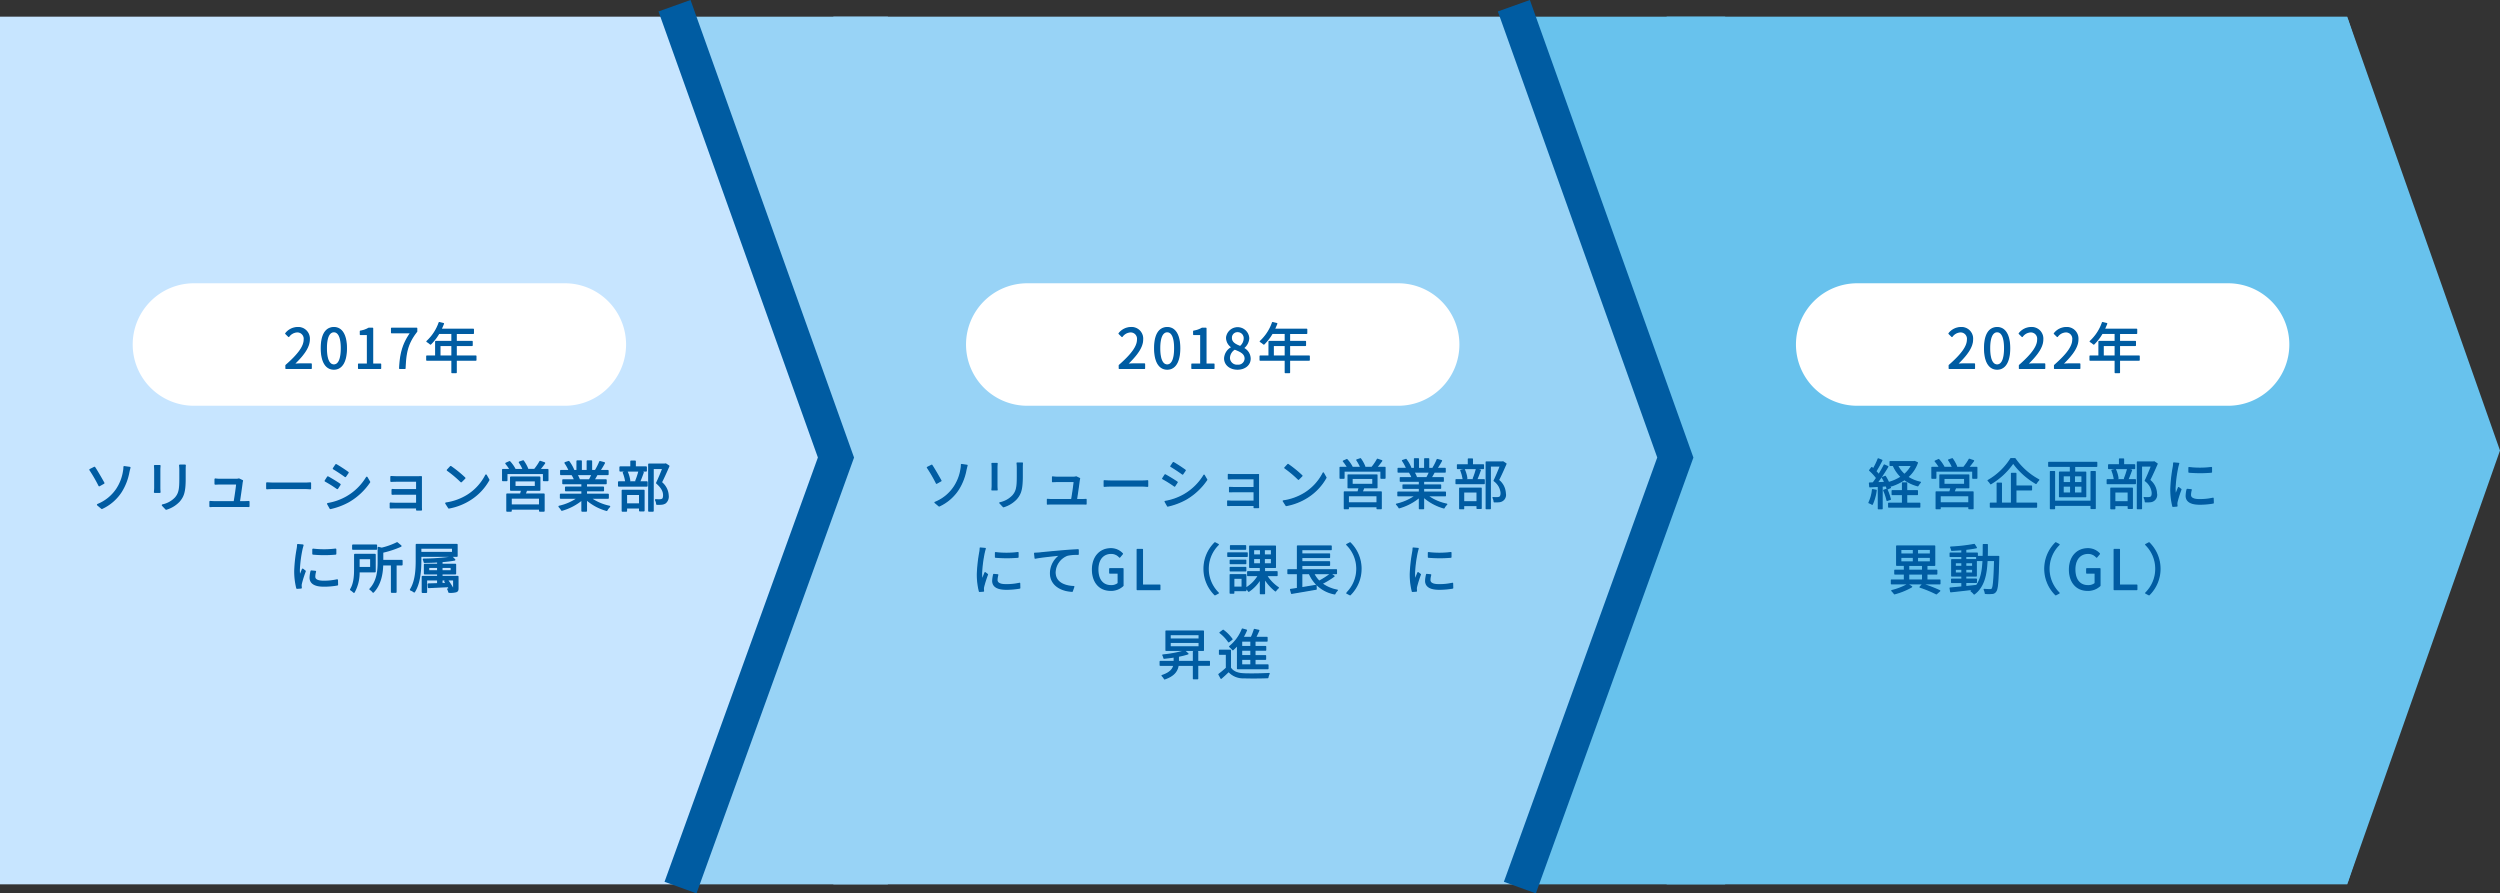
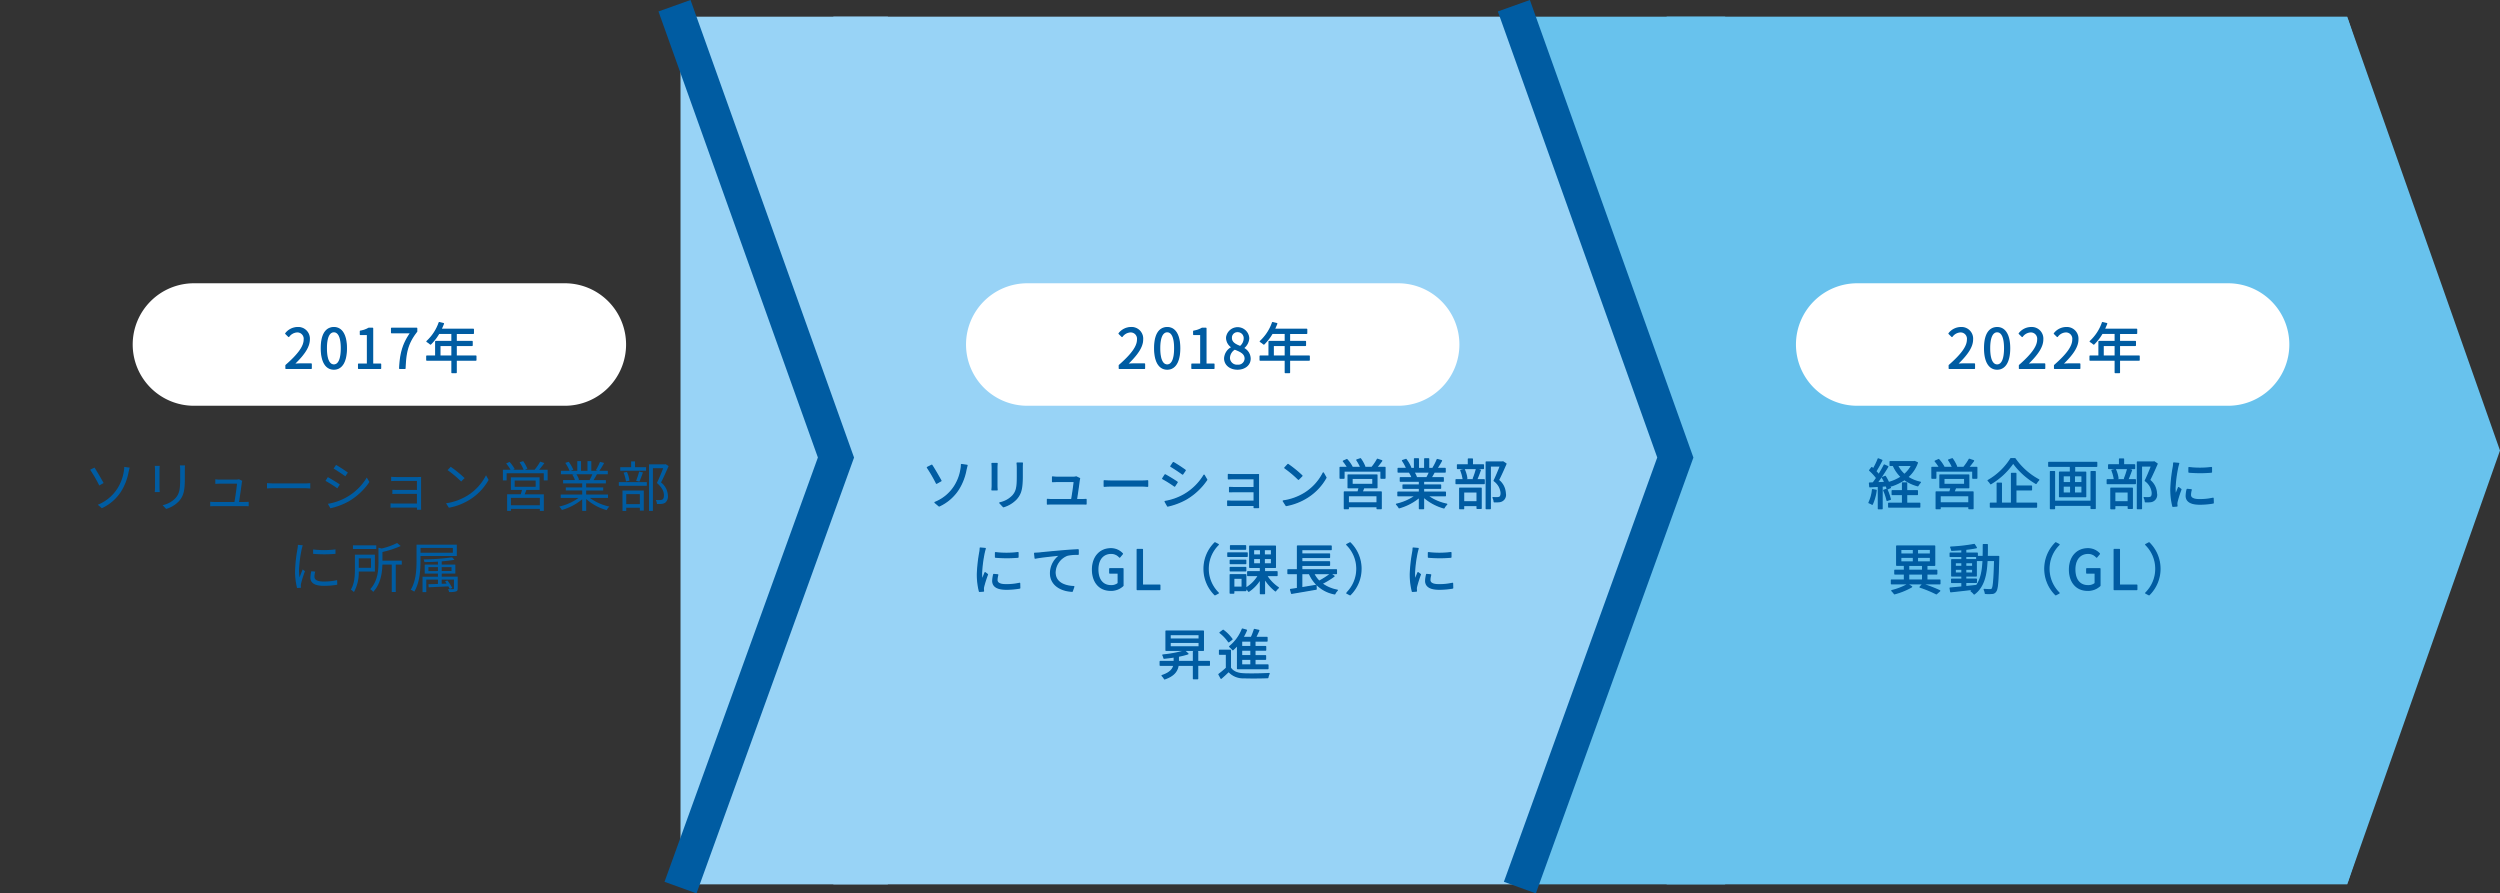
<svg xmlns="http://www.w3.org/2000/svg" width="734.738" height="262.56" viewBox="0 0 734.738 262.56">
  <rect x="0" y="0" width="734.738" height="262.56" fill="#333333" stroke="none" />
  <defs>
    <style>.cls-1{fill:#98d3f6;}.cls-2{fill:#68c2ed;}.cls-3{fill:#c7e5ff;}.cls-4{fill:#fff;}.cls-5{fill:#005ca2;}.cls-6{fill:none;stroke:#005ca2;stroke-linecap:round;stroke-linejoin:round;stroke-width:0.5px;}</style>
  </defs>
  <g id="レイヤー_2" data-name="レイヤー 2">
    <g id="レイヤー_1-2" data-name="レイヤー 1">
      <rect id="長方形_2734" data-name="長方形 2734" class="cls-1" x="200" y="4.904" width="60.946" height="255" />
      <rect id="長方形_2735" data-name="長方形 2735" class="cls-2" x="444.912" y="4.904" width="62.11" height="255" />
      <path id="多角形_10" data-name="多角形 10" class="cls-2" d="M734.738,132.404l-44.913,127.5v-255Z" />
      <path id="多角形_11" data-name="多角形 11" class="cls-1" d="M489.824,132.404l-44.913,127.5v-255Z" />
-       <path id="多角形_12" data-name="多角形 12" class="cls-3" d="M244.912,132.404l-44.913,127.5v-255Z" />
-       <polygon id="長方形_96" data-name="長方形 96" class="cls-3" points="0 4.904 200 4.904 244.912 132.404 200 259.904 0 259.904 0 4.904" />
      <g id="グループ_2012" data-name="グループ 2012">
        <path id="長方形_2724" data-name="長方形 2724" class="cls-4" d="M57,83.251h109a18,18,0,0,1,18,18h0a18,18,0,0,1-18,18h-109a18,18,0,0,1-18-18h0A18,18,0,0,1,57,83.251Z" />
        <path class="cls-5" d="M132.848,109.684a.2.2,0,0,1-.2-.2v-3.46h-7.192a.2.2,0,0,1-.2-.2v-1.152a.2.2,0,0,1,.2-.2h2.424V100.383a.2.2,0,0,1,.2-.2h4.568V98.151H129.075a14.99,14.99,0,0,1-2.411,3.095.199.199,0,0,1-.272.008,7.147,7.147,0,0,0-.996-.732.2.2,0,0,1-.095-.151.203.203,0,0,1,.063-.167,13.381,13.381,0,0,0,3.551-5.438.2.2,0,0,1,.189-.135.197.197,0,0,1,.047.006l1.2.288a.2.2,0,0,1,.148.241h0a.196.196,0,0,1-.009.028c-.187.467-.395.945-.608,1.406h9.218a.2.2,0,0,1,.2.2v1.152a.2.2,0,0,1-.2.2h-4.852v2.028h4.488a.2.2,0,0,1,.2.2v1.12a.201.201,0,0,1-.2.2H134.248v2.768h5.592a.2.2,0,0,1,.2.2v1.152a.2.2,0,0,1-.2.2H134.248v3.464a.2.2,0,0,1-.2.2Zm-.2-5.216v-2.768h-3.184v2.768Zm-34.52,4.192c-2.456,0-3.864-2.301-3.864-6.312,0-5.436,2.421-6.248,3.864-6.248,2.445,0,3.848,2.277,3.848,6.248,0,4.012-1.403,6.312-3.848,6.312Zm0-10.992c-1.315,0-2.04,1.662-2.04,4.68,0,3.06.724,4.744,2.04,4.744,1.305,0,2.024-1.685,2.024-4.744,0-3.018-.719-4.68-2.024-4.68Zm19.36,10.784a.2.2,0,0,1-.2-.201l0-.008c.192-4.435,1.041-7.264,3.108-10.275h-5.296a.2.2,0,0,1-.2-.2V96.503a.2.2,0,0,1,.2-.2h7.348a.2.2,0,0,1,.2.2v.9a.201.201,0,0,1-.042.123c-2.687,3.437-3.22,6.088-3.398,10.733a.2.2,0,0,1-.2.192Zm-12.08,0a.2.2,0,0,1-.2-.2v-1.216a.2.2,0,0,1,.2-.2h2.408V98.483H105.936a.2.2,0,0,1-.2-.2v-.928a.2.2,0,0,1,.17-.198,6.84,6.84,0,0,0,2.363-.824.202.202,0,0,1,.099-.026h1.12a.2.2,0,0,1,.2.2V106.835h2.152a.2.2,0,0,1,.2.2v1.216a.2.2,0,0,1-.2.2Zm-21.344,0a.2.2,0,0,1-.2-.2v-.864a.199.199,0,0,1,.068-.15c3.671-3.211,5.308-5.499,5.308-7.417a2.028,2.028,0,0,0,.014-.365,1.862,1.862,0,0,0-1.857-1.758l-.105.003a3.072,3.072,0,0,0-2.28,1.277.2.2,0,0,1-.146.083l-.017.001a.199.199,0,0,1-.14-.058l-.848-.832a.2.2,0,0,1-.018-.266,4.667,4.667,0,0,1,3.61-1.805c.062-.004.133-.006.204-.006q.139,0,.277.012a3.417,3.417,0,0,1,3.129,3.682l-0.0.001c.001,2.012-1.314,4.208-4.249,7.068.464-.036.953-.068,1.377-.068H91.44a.2.2,0,0,1,.2.2v1.264a.2.2,0,0,1-.2.2Z" />
        <path id="パス_5036" data-name="パス 5036" class="cls-5" d="M84.064,108.251h7.376v-1.264h-3.248c-.592,0-1.312.064-1.92.112,2.752-2.608,4.592-4.992,4.592-7.328a3.218,3.218,0,0,0-3.408-3.472,4.486,4.486,0,0,0-3.456,1.728l.848.832a3.284,3.284,0,0,1,2.432-1.36,2.062,2.062,0,0,1,2.16,2.32c0,2.016-1.7,4.352-5.376,7.568Zm14.064.208c2.224,0,3.648-2.032,3.648-6.112,0-4.064-1.424-6.048-3.648-6.048-2.24,0-3.664,1.968-3.664,6.048S95.888,108.459,98.128,108.459Zm0-1.168c-1.344,0-2.24-1.488-2.24-4.944,0-3.424.9-4.88,2.24-4.88,1.328,0,2.224,1.456,2.224,4.88C100.352,105.803,99.456,107.291,98.128,107.291Zm7.28.96h6.432v-1.216h-2.352V96.507h-1.12a7.066,7.066,0,0,1-2.432.848v.928h2.08v8.752h-2.608Zm12.08,0h1.52c.176-4.592.688-7.328,3.44-10.848v-.9h-7.348v1.264h5.68C118.5,100.971,117.68,103.803,117.488,108.251Zm11.776-3.584v-3.168h3.584v3.168Zm10.576,0h-5.792v-3.168h4.688v-1.12h-4.688v-2.428h5.052v-1.152h-9.532c.256-.544.512-1.12.736-1.68l-1.2-.288a13.54,13.54,0,0,1-3.604,5.52,7.364,7.364,0,0,1,1.024.752,14.783,14.783,0,0,0,2.436-3.152h3.888v2.432h-4.768v4.288h-2.624v1.152h7.392v3.66h1.2v-3.664h5.792Z" />
      </g>
      <polygon id="長方形_96-2" data-name="長方形 96-2" class="cls-1" points="244.912 4.904 444.912 4.904 490.027 128.845 444.912 259.904 244.912 259.904 244.912 4.904" />
      <path class="cls-5" d="M342.272,199.708a.199.199,0,0,1-.175-.104,3.906,3.906,0,0,0-.685-.898.2.2,0,0,1,.078-.333c2.38-.782,3.044-1.859,3.279-2.682H340.992a.2.2,0,0,1-.2-.2v-1.056a.2.2,0,0,1,.2-.2h3.928v-.959c-.84.129-1.755.244-2.787.351l-.021.001a.2.2,0,0,1-.195-.157,3.208,3.208,0,0,0-.316-.848.2.2,0,0,1,.158-.295,32.784,32.784,0,0,0,5.67-1.017h-4.724a.2.2,0,0,1-.2-.2v-5.616a.2.2,0,0,1,.2-.2h10.944a.2.2,0,0,1,.2.2v5.616a.2.2,0,0,1-.2.2h-5.186l.774.682a.2.2,0,0,1-.072.341,23.738,23.738,0,0,1-2.676.676v1.214h4.08v-2.7a.2.2,0,0,1,.2-.2H351.968a.2.2,0,0,1,.2.2v2.7H355.408a.2.2,0,0,1,.2.199l.004,1.06a.2.2,0,0,1-.199.201h-3.245v3.768a.2.2,0,0,1-.2.2h-1.2a.2.2,0,0,1-.2-.2v-3.76h-4.172c-.32,1.894-1.615,3.169-4.059,4.006A.216.216,0,0,1,342.272,199.708Zm9.976-9.772v-.984h-8.176v.984Zm0-2.301v-.959h-8.176v.959Zm6.597,11.89a.202.202,0,0,1-.141-.101l-.624-1.136a.2.2,0,0,1,.056-.257,26.121,26.121,0,0,0,2.127-1.767v-3.813H358.432a.2.2,0,0,1-.2-.2v-1.12a.2.2,0,0,1,.2-.2h3.152a.2.2,0,0,1,.2.2v5.085c.683,1.032,1.975,1.588,3.839,1.651.573.025,1.348.037,2.198.037,1.858,0,3.924-.055,5.142-.136l.013-.001a.2.2,0,0,1,.179.289,4.123,4.123,0,0,0-.366,1.114.201.201,0,0,1-.188.165c-1.078.048-2.693.078-4.216.078-1.041,0-2.033-.015-2.762-.047a5.832,5.832,0,0,1-4.535-1.794c-.614.595-1.296,1.22-2.077,1.904a.199.199,0,0,1-.132.05.207.207,0,0,1-.035-.003Zm4.883-2.833a.2.2,0,0,1-.2-.2v-0l.004-6.46a13.748,13.748,0,0,1-1.075,1.059.201.201,0,0,1-.132.05l-.014-.001a.2.2,0,0,1-.138-.069,7.931,7.931,0,0,0-.89-.89.202.202,0,0,1-.07-.154.2.2,0,0,1,.074-.152,12.31,12.31,0,0,0,3.664-5.042.2.2,0,0,1,.187-.128.244.244,0,0,1,.053.007l1.168.32a.203.203,0,0,1,.126.105.2.2,0,0,1,.006.164,14.974,14.974,0,0,1-.906,1.853h2.06a17.557,17.557,0,0,0,.836-2.194.201.201,0,0,1,.191-.142.208.208,0,0,1,.042.005l1.264.271a.199.199,0,0,1,.14.277l-.075.166c-.24.529-.497,1.098-.756,1.616h3.065a.2.2,0,0,1,.2.2v1.027a.2.2,0,0,1-.2.2h-3.352v1.264h2.952a.2.2,0,0,1,.2.2v1.009a.2.2,0,0,1-.2.2h-2.952v1.279h2.92a.2.2,0,0,1,.2.2v.992a.2.2,0,0,1-.2.2h-2.92V195.251h3.628a.2.2,0,0,1,.2.2v1.04a.2.2,0,0,1-.2.2Zm3.736-1.444V193.924h-2.384v1.323Zm0-2.72V191.252h-2.384v1.275Zm0-2.688V188.579h-2.384v1.26Zm-6.391-1.038a.202.202,0,0,1-.134-.084,11.594,11.594,0,0,0-2.485-2.627.2.2,0,0,1,.003-.319l.912-.672a.2.2,0,0,1,.238,0,12.139,12.139,0,0,1,2.619,2.651.201.201,0,0,1-.041.276l-.96.736a.203.203,0,0,1-.122.041.17.17,0,0,1-.031-.003ZM396.784,174.991a.209.209,0,0,1-.093-.022l-.96-.5a.201.201,0,0,1-.049-.319l.232.051-.143-.141a9.804,9.804,0,0,0-.089-13.865h0a.2.2,0,0,1,.048-.32l.96-.5a.209.209,0,0,1,.093-.022.197.197,0,0,1,.14.058,10.885,10.885,0,0,1,3.248,7.763.253.253,0,0,1-.004.038,10.884,10.884,0,0,1-3.244,7.724.197.197,0,0,1-.14.058Zm-39.712-.004a.199.199,0,0,1-.14-.058,10.909,10.909,0,0,1-.097-15.428q.048-.049.097-.097a.198.198,0,0,1,.14-.058.207.207,0,0,1,.092.022l.96.5a.202.202,0,0,1,.105.148.198.198,0,0,1-.058.172l-.088.088a9.805,9.805,0,0,0,.087,13.866l.001.001a.2.2,0,0,1,.057.172.202.202,0,0,1-.105.148l-.96.5a.207.207,0,0,1-.092.022Zm35.165-.27a10.177,10.177,0,0,1-5.305-2.728.231.231,0,0,1,.016.069l.048,1.056a.201.201,0,0,1-.165.206c-2.545.448-5.286.912-7.186,1.232a.19.19,0,0,1-.033.003.199.199,0,0,1-.192-.147l-.3-1.088a.2.2,0,0,1,.025-.163.202.202,0,0,1,.141-.088c.384-.051.824-.117,1.298-.189l.56-.084V168.752h-2.6a.2.2,0,0,1-.2-.2v-1.076a.2.2,0,0,1,.2-.2h2.6V160.499a.2.2,0,0,1,.2-.2H391.2a.2.2,0,0,1,.2.2v1.009a.2.2,0,0,1-.2.2H382.76v.927h7.96a.2.2,0,0,1,.2.2v.977a.2.2,0,0,1-.2.2h-7.96v.928h7.96a.2.2,0,0,1,.2.2v.976a.2.2,0,0,1-.2.2h-7.96v.96h9.988a.2.2,0,0,1,.2.2v1.076a.2.2,0,0,1-.2.2h-1.221l.631.416a.2.2,0,0,1,.007.329,26.145,26.145,0,0,1-3.333,2.044,10.646,10.646,0,0,0,4.211,1.741.2.2,0,0,1,.155.138.197.197,0,0,1-.05.201,3.5,3.5,0,0,0-.695.983.2.2,0,0,1-.181.115A.213.213,0,0,1,392.237,174.717Zm-9.481-2.186.697-.115c1.062-.176,2.176-.36,3.262-.546a.19.19,0,0,1,.033-.003.187.187,0,0,1,.076.016A10.216,10.216,0,0,1,384.7,168.752h-1.944Zm3.616-3.779a7.894,7.894,0,0,0,1.36,1.854A24.554,24.554,0,0,0,390.658,168.752Zm-15.92,5.899a.2.2,0,0,1-.2-.2V170.746a11.344,11.344,0,0,1-3.145,3.171.195.195,0,0,1-.111.034.198.198,0,0,1-.163-.085,5.785,5.785,0,0,0-.521-.633v.318a.2.2,0,0,1-.2.2h-3.336v.539a.2.2,0,0,1-.2.2h-1.008a.2.2,0,0,1-.2-.2V168.932a.2.2,0,0,1,.2-.2h4.544a.2.2,0,0,1,.2.2v3.624a10.24,10.24,0,0,0,3.222-3.232H366.72a.2.2,0,0,1-.2-.2v-1.071a.2.2,0,0,1,.2-.2h3.528v-.928h-2.936a.2.2,0,0,1-.2-.2v-6.192a.2.2,0,0,1,.2-.2h7.5a.2.2,0,0,1,.2.2v6.192a.2.2,0,0,1-.2.2h-3.016v.928h3.5a.2.2,0,0,1,.2.2V169.123a.2.2,0,0,1-.2.2h-2.735a11.518,11.518,0,0,0,3.234,3.25.2.2,0,0,1,.019.318,4.614,4.614,0,0,0-.782.862.204.204,0,0,1-.135.084l-.029.002a.205.205,0,0,1-.124-.043A13.913,13.913,0,0,1,371.804,170.625v3.826a.2.2,0,0,1-.2.2Zm-5.568-2.252v-2.289l-2.107-.003v2.292Zm5.412-6.849v-1.251h-1.711v1.251Zm3.216-.004v-1.247H371.736v1.247Zm0-2.607V161.708H371.736v1.231Zm-3.216,0V161.708h-1.711v1.231Zm44.809,11.04a.201.201,0,0,1-.194-.152,20.36,20.36,0,0,1-.599-5.187,45.246,45.246,0,0,1,.725-6.449,6.853,6.853,0,0,0,.107-1.103.201.201,0,0,1,.2-.197c.006,0,1.441.129,1.441.129a.2.2,0,0,1,.147.087.196.196,0,0,1,.026.169c-.079.268-.221.773-.283,1.058a37.087,37.087,0,0,0-.796,6.095c0,.455.019.92.057,1.384.216-.549.448-1.126.631-1.565a.2.2,0,0,1,.133-.117.228.228,0,0,1,.052-.007.204.204,0,0,1,.121.041l.672.512a.199.199,0,0,1,.065.23,32.61,32.61,0,0,0-1.129,3.562,2.902,2.902,0,0,0-.073.669l.047.542a.201.201,0,0,1-.181.218h0l-.004 0s-1.16.081-1.165.081Zm-127.232,0a.201.201,0,0,1-.194-.152,20.367,20.367,0,0,1-.598-5.187,45.405,45.405,0,0,1,.723-6.449,6.755,6.755,0,0,0,.108-1.103.201.201,0,0,1,.2-.197c.006,0,1.442.129,1.442.129a.2.2,0,0,1,.174.256c-.079.269-.222.773-.285,1.058a37.074,37.074,0,0,0-.795,6.094c0,.458.019.922.057,1.385.215-.549.448-1.126.631-1.565a.201.201,0,0,1,.132-.117.235.235,0,0,1,.052-.007.202.202,0,0,1,.121.041l.672.512a.2.2,0,0,1,.066.23,32.608,32.608,0,0,0-1.129,3.562,2.863,2.863,0,0,0-.074.67l.047.54a.199.199,0,0,1-.046.149.201.201,0,0,1-.139.07s-1.161.081-1.166.081Zm27.225-.032c-3.25-.123-6.529-1.859-6.529-5.464a6.677,6.677,0,0,1,2.466-5.129l-.531.057c-1.931.204-4.85.512-6.221.804a.201.201,0,0,1-.042.005.205.205,0,0,1-.118-.038.202.202,0,0,1-.081-.142l-.144-1.393a.199.199,0,0,1,.048-.152.203.203,0,0,1,.145-.068c.602-.016,1.104-.047,1.408-.079.926-.099,3.99-.41,7.013-.655,1.812-.166,3.337-.244,4.328-.289h.009a.198.198,0,0,1,.138.056.2.2,0,0,1,.062.145v1.28a.202.202,0,0,1-.2.2h-.007c-.162-.007-.324-.01-.486-.01a13.098,13.098,0,0,0-2.603.262,5.409,5.409,0,0,0-3.504,4.867c0,3.44,3.726,3.955,5.328,4.016a.201.201,0,0,1,.181.267l-.464,1.328a.201.201,0,0,1-.189.134Zm11.28-.288c-3.321,0-5.473-2.457-5.473-6.26,0-3.768,2.241-6.3,5.576-6.3h.002a4.715,4.715,0,0,1,3.521,1.52.2.2,0,0,1,.006.263l-.8.96a.202.202,0,0,1-.151.072h-.002a.202.202,0,0,1-.15-.068,3.09,3.09,0,0,0-2.321-1.052c-2.348.001-3.761,1.745-3.761,4.553,0,2.934,1.355,4.615,3.72,4.615l.123.003a3.031,3.031,0,0,0,1.789-.589v-2.773h-2.28a.2.2,0,0,1-.2-.2V167.171a.2.2,0,0,1,.2-.2h3.84a.2.2,0,0,1,.2.2v4.929a.197.197,0,0,1-.063.146,5.215,5.215,0,0,1-3.582,1.417Zm7.864-.208a.2.2,0,0,1-.2-.2V161.508a.2.2,0,0,1,.2-.2h1.488a.2.2,0,0,1,.2.2v10.279h4.92a.2.2,0,0,1,.2.2v1.264a.2.2,0,0,1-.2.2Zm88.67-.111c-3.377,0-4.086-1.414-4.086-2.601a8.816,8.816,0,0,1,.278-1.938.2.2,0,0,1,.193-.15c.006,0,1.172.112,1.172.112a.2.2,0,0,1,.172.257,5.372,5.372,0,0,0-.228,1.42c0,.302,0,1.234,2.5,1.234l.155.001a17.487,17.487,0,0,0,3.77-.412.207.207,0,0,1,.043-.005.197.197,0,0,1,.123.043.2.2,0,0,1,.077.152l.032,1.345a.202.202,0,0,1-.165.202,21.968,21.968,0,0,1-3.846.34Zm-127.232,0c-3.377,0-4.086-1.414-4.086-2.601a8.811,8.811,0,0,1,.279-1.938.2.2,0,0,1,.193-.15c.006,0,1.171.112,1.171.112a.2.2,0,0,1,.158.292,5.385,5.385,0,0,0-.213,1.385c0,.302,0,1.234,2.5,1.234l.155.001a17.489,17.489,0,0,0,3.77-.412.211.211,0,0,1,.043-.005.2.2,0,0,1,.2.195l.032,1.345a.2.2,0,0,1-.165.202,21.968,21.968,0,0,1-3.845.34Zm65.906-5.389a.2.2,0,0,1-.2-.2v-.96a.2.2,0,0,1,.2-.2H366.096a.2.2,0,0,1,.2.2v.96a.2.2,0,0,1-.2.2Zm0-2.128a.2.2,0,0,1-.2-.2v-.943a.2.2,0,0,1,.2-.2H366.096a.2.2,0,0,1,.2.2v.943a.2.2,0,0,1-.2.2Zm61.528-1.747c-1.1,0-2.211-.049-3.306-.145a.2.2,0,0,1-.183-.199V162.451a.2.2,0,0,1,.067-.149.198.198,0,0,1,.133-.051l.023.002a27.257,27.257,0,0,0,6.528-.02l.024-.002a.201.201,0,0,1,.2.2v1.3a.2.2,0,0,1-.183.199c-1.095.097-2.207.146-3.306.146Zm-127.232-.001c-1.099,0-2.211-.049-3.306-.145a.2.2,0,0,1-.183-.199v-1.28a.2.2,0,0,1,.067-.149.197.197,0,0,1,.133-.051l.023.002a27.257,27.257,0,0,0,6.528-.02l.024-.002a.202.202,0,0,1,.2.2v1.3a.2.2,0,0,1-.183.199c-1.095.096-2.207.145-3.306.145Zm65-.38a.2.2,0,0,1-.2-.2v-.976a.2.2,0,0,1,.2-.2H366.512a.2.2,0,0,1,.2.2v.976a.2.2,0,0,1-.2.2Zm.784-2.116a.2.2,0,0,1-.2-.2v-.96a.2.2,0,0,1,.2-.2h4.384a.2.2,0,0,1,.2.2v.96a.2.2,0,0,1-.2.2Zm67.364-11.899a.2.2,0,0,1-.2-.2l-.004-5.98a.2.2,0,0,1,.2-.2H435.28a.2.2,0,0,1,.2.2v5.889a.2.2,0,0,1-.2.2H434.128a.2.2,0,0,1-.2-.2v-.648h-3.6v.74a.2.2,0,0,1-.2.2Zm4.899-2.381V144.752h-3.6v2.547Zm-38.808,2.381a.2.2,0,0,1-.2-.2v-4.88a.2.2,0,0,1,.2-.2h3.864l.053-.185c.065-.228.134-.466.194-.695H396.223a.2.2,0,0,1-.2-.2V139.619a.2.2,0,0,1,.2-.2H404.656a.2.2,0,0,1,.2.2v3.7a.2.2,0,0,1-.2.2l-3.731.004c-.111.303-.23.598-.349.88h5.332a.2.2,0,0,1,.2.2v4.864a.2.2,0,0,1-.2.2h-1.168a.2.2,0,0,1-.2-.2v-.393h-8.1v.404a.2.2,0,0,1-.2.2Zm9.416-2.061v-1.775h-8.1V147.619Zm-1.232-5.428V140.752h-5.76v1.439Zm33.509,7.477a.2.2,0,0,1-.2-.2v-13.668a.2.2,0,0,1,.2-.2h4.708l.142-.042a.175.175,0,0,1,.05-.007.202.202,0,0,1,.109.033l.864.564a.199.199,0,0,1,.074.247c-.71,1.623-1.461,3.307-2.154,4.665a5.362,5.362,0,0,1,1.963,3.918,2.163,2.163,0,0,1-2.008,2.64c-.311.029-.624.044-.938.044-.16,0-.32-.003-.48-.011a.2.2,0,0,1-.189-.188,2.612,2.612,0,0,0-.315-1.099.2.2,0,0,1,.175-.297l.02.001c.278.027.559.041.839.041.133,0,.267-.003.4-.01a1.436,1.436,0,0,0,.604-.154c.214-.135.324-.492.324-1.086a4.68,4.68,0,0,0-1.995-3.433.2.2,0,0,1-.049-.239c.49-1.004,1.076-2.37,1.743-4.064h-2.535v12.345a.2.2,0,0,1-.2.2Zm-19.633,0a.2.2,0,0,1-.2-.2v-2.986a16.156,16.156,0,0,1-5.714,2.922.204.204,0,0,1-.054.008.2.2,0,0,1-.173-.1,4.897,4.897,0,0,0-.734-.969.2.2,0,0,1,.101-.335,15.131,15.131,0,0,0,5.046-2.132H410.864a.2.2,0,0,1-.2-.2V144.667a.2.2,0,0,1,.2-.2h6.119v-.783h-4.615a.2.2,0,0,1-.2-.2v-.912a.2.2,0,0,1,.2-.2h4.615v-.768h-5.415a.2.2,0,0,1-.2-.2v-.976a.2.2,0,0,1,.2-.2h3.199a6.471,6.471,0,0,0-.666-1.289l-.014-.023h-3.16a.2.2,0,0,1-.2-.2v-1.023a.2.2,0,0,1,.2-.2h2.244a12.3,12.3,0,0,0-1.124-2.007.197.197,0,0,1-.025-.177.2.2,0,0,1,.127-.127l1.004-.328a.201.201,0,0,1,.222.069,11.271,11.271,0,0,1,1.386,2.396.204.204,0,0,1-.001.157.1.1,0,0,1-.011.021h.787v-2.632a.2.2,0,0,1,.2-.2h1.1a.2.2,0,0,1,.2.2v2.632h1.5v-2.632a.2.2,0,0,1,.2-.2h1.12a.2.2,0,0,1,.2.2v2.632h.943a.206.206,0,0,1,.028-.095,17.829,17.829,0,0,0,1.202-2.405.203.203,0,0,1,.186-.124.182.182,0,0,1,.051.007l1.216.32a.199.199,0,0,1,.126.287,22.858,22.858,0,0,1-1.205,2.006h2.101a.2.2,0,0,1,.2.2v1.023a.2.2,0,0,1-.2.2h-3.078c-.233.447-.485.887-.75,1.312h3.268a.2.2,0,0,1,.2.2v.976a.2.2,0,0,1-.2.2h-5.592v.768h4.809a.2.2,0,0,1,.2.2v.912a.2.2,0,0,1-.2.2h-4.809v.783h6.216a.2.2,0,0,1,.2.2v1.009a.2.2,0,0,1-.2.2h-4.677a14.336,14.336,0,0,0,5.117,2.131.2.2,0,0,1,.099.341,4.025,4.025,0,0,0-.762,1.007.201.201,0,0,1-.177.105.205.205,0,0,1-.054-.008,15.372,15.372,0,0,1-5.763-3.035v3.051a.2.2,0,0,1-.2.2Zm2.036-9.44a14.067,14.067,0,0,0,.657-1.312h-4.036a6.964,6.964,0,0,1,.616,1.312ZM368.596,149.348a.2.2,0,0,1-.2-.2l.001-.023c.011-.098.014-.248.014-.418h-6.236c-.297,0-.611.011-.871.02-.188.007-.349.013-.457.013a.2.2,0,0,1-.2-.2v-1.279a.201.201,0,0,1,.2-.2l.021.001a11.83,11.83,0,0,0,1.234.062h6.309v-2.447h-5.583c-.556,0-1.112.016-1.43.031H361.388a.202.202,0,0,1-.2-.2v-1.231a.202.202,0,0,1,.2-.2h.01c.386.02.914.048,1.414.048h5.6v-2.256h-5.744c-.413,0-1.335.032-1.621.047l-.011.001a.2.2,0,0,1-.2-.2v-1.248a.2.2,0,0,1,.2-.2c.317.031,1.221.063,1.636.063H368.868c.346,0,.755-.015.959-.031l.016-.001a.2.2,0,0,1,.2.201v0l-.001.017c-.015.173-.015.506-.015.799v7.968c0,.252.016.629.031.851a.2.2,0,0,1-.185.213h0c-.005 0-.01.001-.015.001Zm-73.684-.24a.199.199,0,0,1-.146-.063l-1.04-1.104a.2.2,0,0,1,.105-.333,7.111,7.111,0,0,0,3.724-2.065c1.087-1.272,1.272-2.493,1.272-5.511V137.503a11.267,11.267,0,0,0-.078-1.368.201.201,0,0,1,.176-.222l.022-.001h1.46c.013-.002.045-.004.048-.004a.2.2,0,0,1,.191.2l-.001.021c-.035.394-.047.831-.047,1.37v2.592c0,3.891-.533,5.183-1.727,6.608a8.756,8.756,0,0,1-3.905,2.4A.224.224,0,0,1,294.912,149.107Zm48.268-.2a.2.2,0,0,1-.174-.102l-.736-1.3a.199.199,0,0,1,.041-.248.212.212,0,0,1,.104-.052,16.742,16.742,0,0,0,5.3-1.85,16.146,16.146,0,0,0,5.985-5.784.201.201,0,0,1,.171-.097h.001a.2.2,0,0,1,.171.1l.768,1.312a.2.2,0,0,1-.006.213,18.951,18.951,0,0,1-6.21,5.788,20.075,20.075,0,0,1-5.373,2.015.22.22,0,0,1-.043.005Zm-67.168-.023a.202.202,0,0,1-.128-.047l-1.2-1.008a.2.2,0,0,1,.054-.339,12.042,12.042,0,0,0,5.56-4.521,12.914,12.914,0,0,0,1.969-5.136,6.776,6.776,0,0,0,.125-1.282.2.2,0,0,1,.2-.2c.009,0,1.628.227,1.628.227a.2.2,0,0,1,.164.257c-.126.411-.253.964-.316,1.248a16.527,16.527,0,0,1-2.217,5.774,13.498,13.498,0,0,1-5.754,5.009.194.194,0,0,1-.083.019Zm102-.132a.201.201,0,0,1-.168-.092l-.844-1.309a.199.199,0,0,1-.014-.191.202.202,0,0,1,.154-.115,16.226,16.226,0,0,0,6.323-2.308,14.876,14.876,0,0,0,5.271-5.809.203.203,0,0,1,.174-.109h.005a.2.2,0,0,1,.174.102l.764,1.352a.201.201,0,0,1,.001.196,16.246,16.246,0,0,1-5.443,5.771,17.645,17.645,0,0,1-6.359,2.508.155.155,0,0,1-.036.004Zm-70.156-.429a.201.201,0,0,1-.2-.2V146.795a.2.2,0,0,1,.2-.2l.017.001c.379.032.837.063,1.312.063h5.624c.236-1.359.617-3.942.705-4.976h-4.873c-.315,0-.609.015-.89.029l-.391.019a.2.2,0,0,1-.2-.2V140.188a.201.201,0,0,1,.2-.2l.027.002a10.743,10.743,0,0,0,1.241.098H315.489a2.561,2.561,0,0,0,.743-.104.217.217,0,0,1,.056-.008.204.204,0,0,1,.086.02l.94.447a.2.2,0,0,1,.15.193.202.202,0,0,1-.011.064,3.342,3.342,0,0,0-.104.458c-.12,1.018-.546,3.942-.781,5.497h1.335c.347,0,.915-.016,1.246-.047l.019-.001a.201.201,0,0,1,.2.2v1.3a.201.201,0,0,1-.2.2l-.012-.001c-.285-.016-.872-.031-1.204-.031h-8.768c-.491,0-.855.016-1.314.047ZM291.552,144.151a.199.199,0,0,1-.2-.199l.002-.026a10.353,10.353,0,0,0,.078-1.208v-5.327c0-.283-.031-.837-.062-1.131a.2.2,0,0,1,.177-.22h0l.022-.001h1.417c.013-.002.046-.004.05-.004a.201.201,0,0,1,.19.2l-.001.024c-.031.299-.062.752-.062,1.132v5.344c0,.394.031.911.062,1.194a.2.2,0,0,1-.177.22l-.022.001Zm45.395-1.08c-.354-.024-.861-.06-1.395-.06h-8.784c-.85,0-1.695.03-2.205.079l-.019.001a.2.2,0,0,1-.2-.199v-1.566a.204.204,0,0,1,.201-.204l.011.001c.527.03,1.347.079,2.212.079h8.768c.844,0,1.451-.056,1.71-.079l.018-.001a.201.201,0,0,1,.2.2v1.568a.203.203,0,0,1-.062.145.2.2,0,0,1-.138.055Zm8.265-.027a.2.2,0,0,1-.116-.037,34.696,34.696,0,0,0-3.464-2.176.203.203,0,0,1-.098-.127.199.199,0,0,1,.026-.157l.7-1.088a.316.316,0,0,1,.2-.087.138.138,0,0,1,.067.016c.958.519,2.845,1.667,3.539,2.175a.199.199,0,0,1,.049.271l-.736,1.12a.197.197,0,0,1-.13.087.157.157,0,0,1-.037.004Zm82.74-.736a.2.2,0,0,1-.2-.2v-1.088a.2.2,0,0,1,.2-.2h1.889a10.86,10.86,0,0,0-.683-2.509.2.2,0,0,1,.145-.271l.781-.164H428.368a.2.2,0,0,1-.2-.2v-1.04a.2.2,0,0,1,.2-.2h3v-1.513a.2.2,0,0,1,.2-.2h1.136a.2.2,0,0,1,.2.2v1.513h3.048a.2.2,0,0,1,.2.2v1.04a.2.2,0,0,1-.2.2h-1.348l.482.117a.199.199,0,0,1,.129.1.202.202,0,0,1,.013.163c-.319.88-.675,1.862-.997,2.563h1.944a.2.2,0,0,1,.2.2v1.088a.2.2,0,0,1-.2.2Zm4.988-1.488a.199.199,0,0,1-.106-.259,21.334,21.334,0,0,0,.89-2.685h-3.257a.205.205,0,0,1,.052.069,9.66,9.66,0,0,1,.752,2.614.199.199,0,0,1-.152.222l-.162.038Zm-157.751,1.384a.2.2,0,0,1-.121-.103,42.822,42.822,0,0,0-2.659-4.599.198.198,0,0,1-.027-.161.201.201,0,0,1,.103-.128l1.264-.641a.2.2,0,0,1,.256.066c.716,1.055,2.127,3.524,2.697,4.556a.199.199,0,0,1-.077.27l-1.28.721a.195.195,0,0,1-.098.026.201.201,0,0,1-.059-.009ZM381.612,141.044a.197.197,0,0,1-.14-.058,33.145,33.145,0,0,0-3.965-3.324.2.2,0,0,1-.047-.279l.017-.021.912-.976a.201.201,0,0,1,.146-.063.225.225,0,0,1,.122.036,35.377,35.377,0,0,1,4.1,3.33.2.2,0,0,1,.008.283v0l-.004.004-1.008,1.009A.2.2,0,0,1,381.612,141.044Zm24.275-.332a.2.2,0,0,1-.2-.2v-1.9H395.172v1.9a.2.2,0,0,1-.2.2h-1.1a.2.2,0,0,1-.2-.2V137.392a.2.2,0,0,1,.2-.2h1.907a12.862,12.862,0,0,0-1.101-1.527.204.204,0,0,1-.042-.174.201.201,0,0,1,.114-.138l1.008-.448a.199.199,0,0,1,.081-.018.202.202,0,0,1,.146.063,10.141,10.141,0,0,1,1.518,2.122.196.196,0,0,1,.022.119h2.139a11.624,11.624,0,0,0-1.046-1.879.201.201,0,0,1,.101-.303l1.04-.352a.212.212,0,0,1,.064-.011.202.202,0,0,1,.162.082,10.946,10.946,0,0,1,1.271,2.282.201.201,0,0,1-.002.154l-.011.021h1.861a15.187,15.187,0,0,0,1.551-2.281.198.198,0,0,1,.238-.093l1.233.416a.2.2,0,0,1,.099.306c-.402.566-.832,1.121-1.281,1.653l2.078.003a.2.2,0,0,1,.2.2v3.12a.2.2,0,0,1-.2.2Zm-58.324-1.2a.197.197,0,0,1-.12-.04c-.769-.573-2.499-1.729-3.42-2.26a.199.199,0,0,1-.074-.272h0l.008-.012.72-1.071a.274.274,0,0,1,.191-.087.159.159,0,0,1,.077.019c.933.522,2.787,1.744,3.491,2.276a.199.199,0,0,1,.044.272l-.752,1.088a.199.199,0,0,1-.132.084A.181.181,0,0,1,347.564,139.512Z" />
      <path id="パス_5032" data-name="パス 5032" class="cls-5" d="M274.812,147.675l1.2,1.008a13.316,13.316,0,0,0,5.668-4.932,16.416,16.416,0,0,0,2.192-5.712c.064-.288.192-.848.32-1.264l-1.6-.224a6.943,6.943,0,0,1-.128,1.312,13.2,13.2,0,0,1-2,5.216A12.29,12.29,0,0,1,274.812,147.675Zm-.972-10.924-1.264.64a43.002,43.002,0,0,1,2.672,4.62l1.28-.72c-.576-1.04-1.984-3.504-2.688-4.54Zm26.608-.64h-1.5a11.477,11.477,0,0,1,.08,1.392v2.528c0,3.024-.192,4.32-1.328,5.648a7.335,7.335,0,0,1-3.828,2.124l1.04,1.104a8.546,8.546,0,0,0,3.808-2.336c1.152-1.376,1.68-2.64,1.68-6.48v-2.592c0-.548.012-.992.048-1.392Zm-7.424.128h-1.456c.032.3.064.864.064,1.152v5.328a10.482,10.482,0,0,1-.08,1.232h1.472c-.032-.288-.064-.816-.064-1.216v-5.344c0-.388.032-.852.064-1.156Zm24.24,4.4-.976-.464a2.746,2.746,0,0,1-.8.112h-4.864a10.925,10.925,0,0,1-1.264-.1v1.344c.4-.016.816-.048,1.28-.048h5.088c-.048.912-.512,4.032-.752,5.376h-5.792c-.48,0-.944-.032-1.328-.064v1.328c.464-.032.832-.048,1.328-.048h8.768c.336,0,.928.016,1.216.032v-1.3c-.336.032-.912.048-1.264.048h-1.568c.224-1.472.688-4.64.816-5.728a3.558,3.558,0,0,1,.112-.492Zm7.28.688v1.564c.5-.048,1.344-.08,2.224-.08h8.784c.72,0,1.392.064,1.712.08v-1.568c-.352.032-.928.08-1.728.08h-8.768c-.896,0-1.744-.052-2.224-.08Zm20.3-5.36-.72,1.072c.944.544,2.672,1.7,3.44,2.272l.752-1.088c-.684-.516-2.524-1.732-3.468-2.26Zm-2.4,11.44.736,1.3a19.918,19.918,0,0,0,5.316-1.992,18.644,18.644,0,0,0,6.144-5.728l-.768-1.312a16.318,16.318,0,0,1-6.06,5.856,17.001,17.001,0,0,1-5.364,1.872Zm-.016-7.84-.7,1.088a35.074,35.074,0,0,1,3.484,2.188l.736-1.12c-.7-.512-2.572-1.648-3.516-2.16Zm18.608-.1v1.248c.288-.016,1.216-.048,1.632-.048h5.944v2.656h-5.8c-.544,0-1.12-.032-1.424-.048v1.232c.32-.016.88-.032,1.44-.032h5.784v2.848h-6.452a12.185,12.185,0,0,1-1.312-.064v1.28c.256,0,.816-.032,1.328-.032h6.436c0,.256,0,.5-.016.64h1.264c-.016-.224-.032-.608-.032-.864v-7.968c0-.3,0-.64.016-.816-.208.016-.624.032-.976.032h-6.196c-.416,0-1.328-.032-1.632-.064Zm17.5-2.944-.912.976a33.23,33.23,0,0,1,3.988,3.344l1.008-1.008a35.039,35.039,0,0,0-4.076-3.312Zm-1.368,10.72.844,1.308a17.539,17.539,0,0,0,6.288-2.48,15.986,15.986,0,0,0,5.376-5.7l-.764-1.352a15.072,15.072,0,0,1-5.344,5.888A16.521,16.521,0,0,1,377.168,147.243Zm27.568.576h-8.5v-2.176h8.5Zm-7.392-7.268h6.16v1.84h-6.16Zm7.312,2.768v-3.7h-8.432v3.7h3.264c-.1.416-.24.88-.352,1.28h-4.016v4.88h1.12v-.604h8.5v.592h1.168v-4.864h-5.636c.176-.4.352-.832.512-1.28Zm-.144-5.932a24.774,24.774,0,0,0,1.552-1.968l-1.232-.416a15.422,15.422,0,0,1-1.632,2.384h-2.912l.784-.3a10.622,10.622,0,0,0-1.248-2.24l-1.04.352a11.879,11.879,0,0,1,1.184,2.192h-3.12l.48-.224a9.941,9.941,0,0,0-1.488-2.08l-1.008.448a13.034,13.034,0,0,1,1.3,1.856h-2.26v3.12h1.1v-2.1h10.916v2.1h1.136v-3.12Zm15.664,1.328a14.637,14.637,0,0,1-.816,1.664l.16.048h-3.76l.512-.112a6.778,6.778,0,0,0-.8-1.6Zm4.592,6.96v-1.008h-6.416v-1.184h5.008v-.912h-5.008v-1.168h5.792v-.976h-3.632a19.703,19.703,0,0,0,.992-1.712h3.2v-1.024h-2.48a22.379,22.379,0,0,0,1.408-2.3l-1.216-.32a18.151,18.151,0,0,1-1.216,2.432l.592.192h-1.936v-2.832h-1.12v2.832h-1.9v-2.832h-1.1v2.832h-1.976l.816-.3a11.03,11.03,0,0,0-1.36-2.352l-1.004.328a12.472,12.472,0,0,1,1.264,2.32h-2.548v1.024h3.9l-.56.112a6.719,6.719,0,0,1,.784,1.6h-3.484v.976h5.616v1.168h-4.816v.912h4.816v1.184h-6.32v1.008h5.232a15.42,15.42,0,0,1-5.648,2.528,5.1,5.1,0,0,1,.764,1.008,16.079,16.079,0,0,0,5.968-3.152v3.408h1.172v-3.488a15.1,15.1,0,0,0,6.016,3.28,4.278,4.278,0,0,1,.8-1.056,14.639,14.639,0,0,1-5.712-2.528Zm11.184-9.04h-3.248v-1.712h-1.136v1.712h-3.2v1.04h7.584Zm-1.968,4.24c.336-.7.72-1.76,1.056-2.688l-1.12-.272a21.643,21.643,0,0,1-.9,2.72Zm-2.912-.288a9.475,9.475,0,0,0-.736-2.56l-.992.208a11.062,11.062,0,0,1,.7,2.592Zm3.056,3.964v2.948h-4v-2.948Zm-5.1,4.928h1.1v-.94h4v.848h1.152v-5.888h-6.256Zm-1.076-7.372h8.224v-1.088h-8.224Zm13.76-6.356-.192.048h-4.708v13.668h1.152v-12.544h3.028c-.5,1.28-1.2,3.008-1.856,4.352,1.616,1.392,2.064,2.576,2.064,3.584,0,.576-.1,1.056-.432,1.264a1.621,1.621,0,0,1-.688.176,8.822,8.822,0,0,1-1.268-.032,2.766,2.766,0,0,1,.34,1.184,9.873,9.873,0,0,0,1.392-.032,2.292,2.292,0,0,0,1.04-.352,2.338,2.338,0,0,0,.784-2.08,5.172,5.172,0,0,0-2.016-3.872c.752-1.456,1.568-3.3,2.224-4.8Zm-149.12,26.7v1.28a37.61,37.61,0,0,0,6.576,0v-1.3a27.374,27.374,0,0,1-6.576.02Zm.624,6.512-1.152-.112a8.601,8.601,0,0,0-.272,1.888c0,1.5,1.2,2.4,3.888,2.4a21.681,21.681,0,0,0,4-.336l-.032-1.344a17.652,17.652,0,0,1-3.968.416c-2.176,0-2.7-.7-2.7-1.44a5.588,5.588,0,0,1,.232-1.472Zm-3.68-7.744-1.424-.128a6.999,6.999,0,0,1-.112,1.136,45.002,45.002,0,0,0-.72,6.416,20.145,20.145,0,0,0,.592,5.136l1.152-.08c-.016-.16-.032-.384-.048-.56a3.089,3.089,0,0,1,.08-.72,32.653,32.653,0,0,1,1.136-3.584l-.672-.512c-.272.656-.656,1.616-.928,2.336a17.547,17.547,0,0,1-.144-2.24,37.149,37.149,0,0,1,.8-6.128c.064-.288.208-.8.288-1.072Zm14.56,1.408.144,1.392c1.728-.368,5.808-.752,7.52-.944a6.5,6.5,0,0,0-2.992,5.408c0,3.568,3.376,5.152,6.336,5.264l.464-1.328c-2.608-.1-5.52-1.088-5.52-4.224a5.628,5.628,0,0,1,3.664-5.056,13.399,13.399,0,0,1,3.136-.256v-1.28c-1.072.048-2.576.128-4.32.288-2.944.24-5.968.544-7.008.656-.308.032-.816.064-1.424.08Zm22.288,10.832a5.036,5.036,0,0,0,3.632-1.36v-4.928h-3.84v1.232h2.48v3.072a3.217,3.217,0,0,1-2.112.688c-2.528,0-3.92-1.856-3.92-4.816,0-2.928,1.536-4.752,3.888-4.752a3.289,3.289,0,0,1,2.544,1.12l.8-.96a4.464,4.464,0,0,0-3.376-1.456c-3.1,0-5.376,2.3-5.376,6.1,0,3.804,2.208,6.06,5.28,6.06Zm7.856-.208h6.608v-1.264h-5.12v-10.48h-1.488Zm19.648-6.08a10.63,10.63,0,0,0,3.184,7.616l.96-.5a10.005,10.005,0,0,1-.091-14.149h0q.045-.046.091-.091l-.96-.5a10.63,10.63,0,0,0-3.184,7.624Zm12.16-6.752h-4.384v.96h4.384Zm.464,2.1h-5.632v.976h5.632Zm-.416,2.16h-4.512v.944h4.512Zm-4.512,3.072h4.512v-.96h-4.512Zm3.5,2.16v2.688h-2.508v-2.692Zm1.028-.98h-4.544v5.36h1.008v-.74h3.536Zm2.272-4.832h2.112v1.652h-2.112Zm0-2.592h2.112v1.632h-2.112Zm5.328,1.632h-2.176v-1.632h2.176Zm0,2.608h-2.176v-1.648h2.176Zm1.584,3.376v-1.072h-3.7v-1.328h3.216v-6.192h-7.5v6.192h3.136v1.328h-3.728v1.072h3.168a10.408,10.408,0,0,1-3.676,3.728,5.938,5.938,0,0,1,.784.9,11.094,11.094,0,0,0,3.456-3.712v4.412h1.152v-4.512a13.778,13.778,0,0,0,3.264,3.7,4.807,4.807,0,0,1,.816-.9,11.8,11.8,0,0,1-3.488-3.616Zm15.776-.432a24.584,24.584,0,0,1-3.376,2.16,8.099,8.099,0,0,1-1.648-2.3h6.7v-1.076H382.56v-1.36h8.16v-.976h-8.16v-1.328h8.16v-.976h-8.16v-1.328h8.64v-1.008h-9.856v6.976h-2.8v1.076h2.8v4.416c-.752.112-1.456.224-2.032.3l.3,1.088c1.9-.32,4.64-.784,7.184-1.232l-.048-1.056c-1.408.24-2.864.48-4.192.7v-4.216h2.276a10,10,0,0,0,7.44,5.968,3.71,3.71,0,0,1,.736-1.04,10.8,10.8,0,0,1-4.56-1.968,25.947,25.947,0,0,0,3.6-2.176Zm8.9-1.52a10.63,10.63,0,0,0-3.188-7.62l-.96.5a10.005,10.005,0,0,1,.091,14.149q-.045.046-.091.091l.96.5a10.63,10.63,0,0,0,3.184-7.62Zm19.852-4.72v1.28a37.608,37.608,0,0,0,6.576,0v-1.3a27.373,27.373,0,0,1-6.576.02Zm.624,6.512-1.152-.112a8.6,8.6,0,0,0-.272,1.888c0,1.5,1.2,2.4,3.888,2.4a21.681,21.681,0,0,0,4-.336l-.032-1.344a17.652,17.652,0,0,1-3.968.416c-2.176,0-2.7-.7-2.7-1.44a5.589,5.589,0,0,1,.236-1.472Zm-3.68-7.744-1.424-.128a7,7,0,0,1-.112,1.136,45.008,45.008,0,0,0-.72,6.416,20.148,20.148,0,0,0,.592,5.136l1.152-.08c-.016-.16-.032-.384-.048-.56a3.088,3.088,0,0,1,.08-.72,32.655,32.655,0,0,1,1.136-3.584l-.672-.512c-.272.656-.656,1.616-.928,2.336a17.547,17.547,0,0,1-.144-2.24,37.15,37.15,0,0,1,.8-6.128c.064-.288.208-.8.288-1.072Zm-64.32,26.616h-8.576v-1.36h8.576Zm0,2.3h-8.576v-1.384h8.576Zm1.2-4.64H342.704v5.616h10.944Zm1.76,8.928h-3.44v-2.9h-1.2v2.9h-4.48v-1.58a23.303,23.303,0,0,0,2.816-.7l-.944-.832a32.868,32.868,0,0,1-6.384,1.216,3.41,3.41,0,0,1,.336.9c.976-.1,2-.224,3.008-.384v1.392h-4.128v1.056h4.032c-.24,1.136-1.04,2.272-3.472,3.072a4.101,4.101,0,0,1,.72.944c2.9-.992,3.744-2.48,3.952-4.016h4.544v3.96h1.2v-3.968h3.444Zm12.256-4.384h-2.784v-1.66h2.784Zm0,2.688h-2.784v-1.676h2.784Zm0,2.72h-2.784v-1.724h2.784Zm-3.936,1.044h8.9v-1.04h-3.828v-1.728h3.12v-.992h-3.12v-1.68h3.152v-1.008h-3.152v-1.664h3.552v-1.028h-3.392c.336-.64.672-1.392.976-2.064l-1.264-.272a17.805,17.805,0,0,1-.9,2.336h-2.54a14.72,14.72,0,0,0,1.072-2.128l-1.168-.32a12.483,12.483,0,0,1-3.724,5.124,8.176,8.176,0,0,1,.912.912,13.372,13.372,0,0,0,1.408-1.44Zm-1.664-8.624a11.962,11.962,0,0,0-2.576-2.608l-.912.672a11.819,11.819,0,0,1,2.528,2.672Zm-.48,3.264h-3.152v1.12h2.032v4.1a26.338,26.338,0,0,1-2.208,1.84l.624,1.136c.784-.688,1.52-1.36,2.224-2.048.992,1.248,2.432,1.808,4.528,1.888,1.792.08,5.168.048,6.96-.032a4.355,4.355,0,0,1,.384-1.168c-1.92.128-5.6.176-7.36.1-1.872-.064-3.28-.608-4.032-1.792Z" />
-       <path id="パス_5031" data-name="パス 5031" class="cls-6" d="M110.581,160.271h-6.848v1.072h6.848Zm-1.552,3.824v2.784h-3.584v-2.78Zm1.152,3.876v-4.96h-5.872v4.3c0,1.808-.112,4.24-1.2,5.968a5.832,5.832,0,0,1,.912.72,11.949,11.949,0,0,0,1.424-6.028Zm7.9-3.184h-5.68v-2.56a28.085,28.085,0,0,0,5.36-1.76l-1.056-.88a20.668,20.668,0,0,1-4.528,1.616l-.944-.24v4.24c0,2.416-.224,5.6-2.432,7.952a3.01,3.01,0,0,1,.88.8c2.16-2.3,2.64-5.52,2.7-8.016h2.752v8.048h1.184v-8.048h1.76Zm15.008-3.76v1.424h-9.5v-1.424Zm1.168,2.384v-3.328h-11.836v4.656c0,2.528-.144,6.064-1.712,8.576a3.959,3.959,0,0,1,1.024.576c1.632-2.592,1.856-6.464,1.856-9.152v-1.328Zm-8.352,4.416v-1.156h2.8v1.152Zm6.788-1.156v1.152h-2.88v-1.152Zm1.824,2.816h-4.7v-.912h4v-2.652h-4v-.944c1.408-.112,2.72-.272,3.76-.464l-.72-.72a61.904,61.904,0,0,1-8.352.608,3.671,3.671,0,0,1,.24.784c1.264,0,2.64-.048,3.968-.128v.864h-3.892v2.656h3.888v.912h-4.528v4.528h1.1v-3.68h3.424v1.28c-1.04.032-2.016.064-2.784.08l.064.9c1.552-.064,3.664-.176,5.776-.272.176.288.32.544.432.752l.736-.288a17.26,17.26,0,0,0-1.424-2.192l-.7.224c.144.208.3.448.464.7l-1.456.048v-1.232h3.6v2.592c0,.16-.048.208-.256.224-.176.016-.784.016-1.488-.016a3.418,3.418,0,0,1,.32.848,6.183,6.183,0,0,0,2.016-.16c.416-.144.512-.384.512-.9Z" />
-       <path id="パス_5032-2" data-name="パス 5032-2" class="cls-6" d="M28.736,148.345l1.2,1.008a13.316,13.316,0,0,0,5.668-4.932,16.416,16.416,0,0,0,2.192-5.712c.064-.288.192-.848.32-1.264l-1.6-.224a6.943,6.943,0,0,1-.128,1.312,13.2,13.2,0,0,1-2,5.216A12.29,12.29,0,0,1,28.736,148.345Zm-.972-10.924-1.264.64a42.999,42.999,0,0,1,2.672,4.62l1.28-.72c-.576-1.04-1.984-3.504-2.688-4.54Zm26.608-.64h-1.5a11.475,11.475,0,0,1,.08,1.392v2.528c0,3.024-.192,4.32-1.328,5.648a7.335,7.335,0,0,1-3.828,2.124l1.04,1.104a8.546,8.546,0,0,0,3.808-2.336c1.152-1.376,1.68-2.64,1.68-6.48v-2.592c0-.548.012-.992.048-1.392Zm-7.424.128h-1.456c.032.3.064.864.064,1.152v5.328a10.484,10.484,0,0,1-.08,1.232h1.472c-.032-.288-.064-.816-.064-1.216v-5.344c0-.388.032-.852.064-1.156Zm24.24,4.4-.976-.464a2.747,2.747,0,0,1-.8.112h-4.864a10.925,10.925,0,0,1-1.264-.1v1.344c.4-.016.816-.048,1.28-.048h5.088c-.048.912-.512,4.032-.752,5.376h-5.792c-.48,0-.944-.032-1.328-.064v1.328c.464-.032.832-.048,1.328-.048h8.768c.336,0,.928.016,1.216.032v-1.3c-.336.032-.912.048-1.264.048h-1.568c.224-1.472.688-4.64.816-5.728a3.559,3.559,0,0,1,.112-.492Zm7.28.688v1.564c.5-.048,1.344-.08,2.224-.08h8.784c.72,0,1.392.064,1.712.08v-1.568c-.352.032-.928.08-1.728.08h-8.768c-.896,0-1.744-.052-2.224-.08Zm20.3-5.36-.72,1.072c.944.544,2.672,1.7,3.44,2.272l.752-1.088c-.684-.516-2.524-1.732-3.468-2.26Zm-2.4,11.44.736,1.3a19.919,19.919,0,0,0,5.316-1.992,18.644,18.644,0,0,0,6.144-5.728l-.768-1.312a16.318,16.318,0,0,1-6.06,5.856,17.001,17.001,0,0,1-5.364,1.872Zm-.016-7.84-.7,1.088a35.068,35.068,0,0,1,3.484,2.188l.736-1.12c-.7-.512-2.572-1.648-3.516-2.16Zm18.608-.1v1.248c.288-.016,1.216-.048,1.632-.048h5.944v2.656h-5.8c-.544,0-1.12-.032-1.424-.048v1.232c.32-.016.88-.032,1.44-.032h5.784v2.848h-6.452a12.185,12.185,0,0,1-1.312-.064v1.28c.256,0,.816-.032,1.328-.032h6.436c0,.256,0,.5-.016.64h1.264c-.016-.224-.032-.608-.032-.864v-7.968c0-.3,0-.64.016-.816-.208.016-.624.032-.976.032h-6.196c-.416,0-1.328-.032-1.632-.064Zm17.5-2.944-.912.976a33.231,33.231,0,0,1,3.988,3.344l1.008-1.008a35.038,35.038,0,0,0-4.076-3.312Zm-1.368,10.72.844,1.308a17.538,17.538,0,0,0,6.288-2.48,15.986,15.986,0,0,0,5.376-5.7l-.764-1.352a15.072,15.072,0,0,1-5.344,5.888,16.521,16.521,0,0,1-6.4,2.336Zm27.568.576h-8.5v-2.176h8.5Zm-7.392-7.268h6.16v1.84h-6.16Zm7.312,2.768v-3.7h-8.432v3.7h3.264c-.1.416-.24.88-.352,1.28h-4.016v4.88h1.12v-.604h8.5v.592h1.168v-4.864h-5.636c.176-.4.352-.832.512-1.28Zm-.144-5.932a24.774,24.774,0,0,0,1.552-1.968l-1.232-.416a15.422,15.422,0,0,1-1.632,2.384h-2.912l.784-.3a10.622,10.622,0,0,0-1.248-2.24l-1.04.352a11.879,11.879,0,0,1,1.184,2.192h-3.12l.48-.224a9.942,9.942,0,0,0-1.488-2.08l-1.008.448a13.035,13.035,0,0,1,1.3,1.856h-2.26v3.12h1.1v-2.1h10.916v2.1h1.136v-3.12Zm15.664,1.328a14.635,14.635,0,0,1-.816,1.664l.16.048h-3.76l.512-.112a6.779,6.779,0,0,0-.8-1.6Zm4.592,6.96v-1.008h-6.416v-1.184h5.008v-.912h-5.008v-1.168h5.792v-.976h-3.632a19.704,19.704,0,0,0,.992-1.712h3.2v-1.024h-2.48a22.375,22.375,0,0,0,1.408-2.3l-1.216-.32a18.151,18.151,0,0,1-1.216,2.432l.592.192h-1.936v-2.832h-1.12v2.832h-1.9v-2.832h-1.1v2.832h-1.976l.816-.3a11.03,11.03,0,0,0-1.36-2.352l-1.004.328a12.473,12.473,0,0,1,1.264,2.32h-2.548v1.024h3.9l-.56.112a6.719,6.719,0,0,1,.784,1.6h-3.484v.976h5.616v1.168h-4.816v.912h4.816v1.184h-6.32v1.008h5.232a15.42,15.42,0,0,1-5.648,2.528,5.1,5.1,0,0,1,.764,1.008,16.079,16.079,0,0,0,5.968-3.152v3.408h1.172v-3.488a15.1,15.1,0,0,0,6.016,3.28,4.277,4.277,0,0,1,.8-1.056,14.639,14.639,0,0,1-5.712-2.528Zm11.184-9.04h-3.248v-1.712h-1.136v1.712h-3.2v1.04h7.584Zm-1.968,4.24c.336-.7.72-1.76,1.056-2.688l-1.12-.272a21.643,21.643,0,0,1-.9,2.72Zm-2.912-.288a9.476,9.476,0,0,0-.736-2.56l-.992.208a11.062,11.062,0,0,1,.7,2.592Zm3.056,3.964v2.948h-4v-2.948Zm-5.1,4.928h1.1v-.94h4v.848h1.152v-5.888h-6.256Zm-1.076-7.372h8.224v-1.088h-8.224Zm13.76-6.356-.192.048h-4.708v13.668h1.152v-12.544h3.028c-.5,1.28-1.2,3.008-1.856,4.352,1.616,1.392,2.064,2.576,2.064,3.584,0,.576-.1,1.056-.432,1.264a1.621,1.621,0,0,1-.688.176,8.823,8.823,0,0,1-1.268-.032,2.766,2.766,0,0,1,.34,1.184,9.873,9.873,0,0,0,1.392-.032,2.292,2.292,0,0,0,1.04-.352,2.338,2.338,0,0,0,.784-2.08,5.172,5.172,0,0,0-2.016-3.872c.752-1.456,1.568-3.3,2.224-4.8ZM92.027,161.486v1.28a37.608,37.608,0,0,0,6.576,0v-1.3A27.375,27.375,0,0,1,92.027,161.486Zm.624,6.512-1.152-.112a8.599,8.599,0,0,0-.272,1.888c0,1.5,1.2,2.4,3.888,2.4a21.683,21.683,0,0,0,4-.336l-.032-1.344a17.652,17.652,0,0,1-3.968.416c-2.176,0-2.7-.7-2.7-1.44a5.588,5.588,0,0,1,.232-1.472Zm-3.68-7.744-1.424-.128a7,7,0,0,1-.112,1.136,44.999,44.999,0,0,0-.72,6.416,20.145,20.145,0,0,0,.592,5.136l1.152-.08c-.016-.16-.032-.384-.048-.56a3.089,3.089,0,0,1,.08-.72,32.653,32.653,0,0,1,1.136-3.584l-.672-.512c-.272.656-.656,1.616-.928,2.336a17.546,17.546,0,0,1-.144-2.24,37.15,37.15,0,0,1,.8-6.128c.064-.288.208-.8.288-1.072Z" />
      <path id="パス_5031-2" data-name="パス 5031-2" class="cls-5" d="M110.581,160.271h-6.848v1.072h6.848Zm-1.552,3.824v2.784h-3.584v-2.78Zm1.152,3.876v-4.96h-5.872v4.3c0,1.808-.112,4.24-1.2,5.968a5.832,5.832,0,0,1,.912.72,11.949,11.949,0,0,0,1.424-6.028Zm7.9-3.184h-5.68v-2.56a28.085,28.085,0,0,0,5.36-1.76l-1.056-.88a20.668,20.668,0,0,1-4.528,1.616l-.944-.24v4.24c0,2.416-.224,5.6-2.432,7.952a3.01,3.01,0,0,1,.88.8c2.16-2.3,2.64-5.52,2.7-8.016h2.752v8.048h1.184v-8.048h1.76Zm15.008-3.76v1.424h-9.5v-1.424Zm1.168,2.384v-3.328h-11.836v4.656c0,2.528-.144,6.064-1.712,8.576a3.959,3.959,0,0,1,1.024.576c1.632-2.592,1.856-6.464,1.856-9.152v-1.328Zm-8.352,4.416v-1.156h2.8v1.152Zm6.788-1.156v1.152h-2.88v-1.152Zm1.824,2.816h-4.7v-.912h4v-2.652h-4v-.944c1.408-.112,2.72-.272,3.76-.464l-.72-.72a61.904,61.904,0,0,1-8.352.608,3.671,3.671,0,0,1,.24.784c1.264,0,2.64-.048,3.968-.128v.864h-3.892v2.656h3.888v.912h-4.528v4.528h1.1v-3.68h3.424v1.28c-1.04.032-2.016.064-2.784.08l.064.9c1.552-.064,3.664-.176,5.776-.272.176.288.32.544.432.752l.736-.288a17.26,17.26,0,0,0-1.424-2.192l-.7.224c.144.208.3.448.464.7l-1.456.048v-1.232h3.6v2.592c0,.16-.048.208-.256.224-.176.016-.784.016-1.488-.016a3.418,3.418,0,0,1,.32.848,6.183,6.183,0,0,0,2.016-.16c.416-.144.512-.384.512-.9Z" />
      <path id="パス_5032-3" data-name="パス 5032-3" class="cls-5" d="M28.736,148.345l1.2,1.008a13.316,13.316,0,0,0,5.668-4.932,16.416,16.416,0,0,0,2.192-5.712c.064-.288.192-.848.32-1.264l-1.6-.224a6.943,6.943,0,0,1-.128,1.312,13.2,13.2,0,0,1-2,5.216A12.29,12.29,0,0,1,28.736,148.345Zm-.972-10.924-1.264.64a42.999,42.999,0,0,1,2.672,4.62l1.28-.72c-.576-1.04-1.984-3.504-2.688-4.54Zm26.608-.64h-1.5a11.475,11.475,0,0,1,.08,1.392v2.528c0,3.024-.192,4.32-1.328,5.648a7.335,7.335,0,0,1-3.828,2.124l1.04,1.104a8.546,8.546,0,0,0,3.808-2.336c1.152-1.376,1.68-2.64,1.68-6.48v-2.592c0-.548.012-.992.048-1.392Zm-7.424.128h-1.456c.032.3.064.864.064,1.152v5.328a10.484,10.484,0,0,1-.08,1.232h1.472c-.032-.288-.064-.816-.064-1.216v-5.344c0-.388.032-.852.064-1.156Zm24.24,4.4-.976-.464a2.747,2.747,0,0,1-.8.112h-4.864a10.925,10.925,0,0,1-1.264-.1v1.344c.4-.016.816-.048,1.28-.048h5.088c-.048.912-.512,4.032-.752,5.376h-5.792c-.48,0-.944-.032-1.328-.064v1.328c.464-.032.832-.048,1.328-.048h8.768c.336,0,.928.016,1.216.032v-1.3c-.336.032-.912.048-1.264.048h-1.568c.224-1.472.688-4.64.816-5.728a3.559,3.559,0,0,1,.112-.492Zm7.28.688v1.564c.5-.048,1.344-.08,2.224-.08h8.784c.72,0,1.392.064,1.712.08v-1.568c-.352.032-.928.08-1.728.08h-8.768c-.896,0-1.744-.052-2.224-.08Zm20.3-5.36-.72,1.072c.944.544,2.672,1.7,3.44,2.272l.752-1.088c-.684-.516-2.524-1.732-3.468-2.26Zm-2.4,11.44.736,1.3a19.919,19.919,0,0,0,5.316-1.992,18.644,18.644,0,0,0,6.144-5.728l-.768-1.312a16.318,16.318,0,0,1-6.06,5.856,17.001,17.001,0,0,1-5.364,1.872Zm-.016-7.84-.7,1.088a35.068,35.068,0,0,1,3.484,2.188l.736-1.12c-.7-.512-2.572-1.648-3.516-2.16Zm18.608-.1v1.248c.288-.016,1.216-.048,1.632-.048h5.944v2.656h-5.8c-.544,0-1.12-.032-1.424-.048v1.232c.32-.016.88-.032,1.44-.032h5.784v2.848h-6.452a12.185,12.185,0,0,1-1.312-.064v1.28c.256,0,.816-.032,1.328-.032h6.436c0,.256,0,.5-.016.64h1.264c-.016-.224-.032-.608-.032-.864v-7.968c0-.3,0-.64.016-.816-.208.016-.624.032-.976.032h-6.196c-.416,0-1.328-.032-1.632-.064Zm17.5-2.944-.912.976a33.231,33.231,0,0,1,3.988,3.344l1.008-1.008a35.038,35.038,0,0,0-4.076-3.312Zm-1.368,10.72.844,1.308a17.538,17.538,0,0,0,6.288-2.48,15.986,15.986,0,0,0,5.376-5.7l-.764-1.352a15.072,15.072,0,0,1-5.344,5.888,16.521,16.521,0,0,1-6.4,2.336Zm27.568.576h-8.5v-2.176h8.5Zm-7.392-7.268h6.16v1.84h-6.16Zm7.312,2.768v-3.7h-8.432v3.7h3.264c-.1.416-.24.88-.352,1.28h-4.016v4.88h1.12v-.604h8.5v.592h1.168v-4.864h-5.636c.176-.4.352-.832.512-1.28Zm-.144-5.932a24.774,24.774,0,0,0,1.552-1.968l-1.232-.416a15.422,15.422,0,0,1-1.632,2.384h-2.912l.784-.3a10.622,10.622,0,0,0-1.248-2.24l-1.04.352a11.879,11.879,0,0,1,1.184,2.192h-3.12l.48-.224a9.942,9.942,0,0,0-1.488-2.08l-1.008.448a13.035,13.035,0,0,1,1.3,1.856h-2.26v3.12h1.1v-2.1h10.916v2.1h1.136v-3.12Zm15.664,1.328a14.635,14.635,0,0,1-.816,1.664l.16.048h-3.76l.512-.112a6.779,6.779,0,0,0-.8-1.6Zm4.592,6.96v-1.008h-6.416v-1.184h5.008v-.912h-5.008v-1.168h5.792v-.976h-3.632a19.704,19.704,0,0,0,.992-1.712h3.2v-1.024h-2.48a22.375,22.375,0,0,0,1.408-2.3l-1.216-.32a18.151,18.151,0,0,1-1.216,2.432l.592.192h-1.936v-2.832h-1.12v2.832h-1.9v-2.832h-1.1v2.832h-1.976l.816-.3a11.03,11.03,0,0,0-1.36-2.352l-1.004.328a12.473,12.473,0,0,1,1.264,2.32h-2.548v1.024h3.9l-.56.112a6.719,6.719,0,0,1,.784,1.6h-3.484v.976h5.616v1.168h-4.816v.912h4.816v1.184h-6.32v1.008h5.232a15.42,15.42,0,0,1-5.648,2.528,5.1,5.1,0,0,1,.764,1.008,16.079,16.079,0,0,0,5.968-3.152v3.408h1.172v-3.488a15.1,15.1,0,0,0,6.016,3.28,4.277,4.277,0,0,1,.8-1.056,14.639,14.639,0,0,1-5.712-2.528Zm11.184-9.04h-3.248v-1.712h-1.136v1.712h-3.2v1.04h7.584Zm-1.968,4.24c.336-.7.72-1.76,1.056-2.688l-1.12-.272a21.643,21.643,0,0,1-.9,2.72Zm-2.912-.288a9.476,9.476,0,0,0-.736-2.56l-.992.208a11.062,11.062,0,0,1,.7,2.592Zm3.056,3.964v2.948h-4v-2.948Zm-5.1,4.928h1.1v-.94h4v.848h1.152v-5.888h-6.256Zm-1.076-7.372h8.224v-1.088h-8.224Zm13.76-6.356-.192.048h-4.708v13.668h1.152v-12.544h3.028c-.5,1.28-1.2,3.008-1.856,4.352,1.616,1.392,2.064,2.576,2.064,3.584,0,.576-.1,1.056-.432,1.264a1.621,1.621,0,0,1-.688.176,8.823,8.823,0,0,1-1.268-.032,2.766,2.766,0,0,1,.34,1.184,9.873,9.873,0,0,0,1.392-.032,2.292,2.292,0,0,0,1.04-.352,2.338,2.338,0,0,0,.784-2.08,5.172,5.172,0,0,0-2.016-3.872c.752-1.456,1.568-3.3,2.224-4.8ZM92.027,161.486v1.28a37.608,37.608,0,0,0,6.576,0v-1.3A27.375,27.375,0,0,1,92.027,161.486Zm.624,6.512-1.152-.112a8.599,8.599,0,0,0-.272,1.888c0,1.5,1.2,2.4,3.888,2.4a21.683,21.683,0,0,0,4-.336l-.032-1.344a17.652,17.652,0,0,1-3.968.416c-2.176,0-2.7-.7-2.7-1.44a5.588,5.588,0,0,1,.232-1.472Zm-3.68-7.744-1.424-.128a7,7,0,0,1-.112,1.136,44.999,44.999,0,0,0-.72,6.416,20.145,20.145,0,0,0,.592,5.136l1.152-.08c-.016-.16-.032-.384-.048-.56a3.089,3.089,0,0,1,.08-.72,32.653,32.653,0,0,1,1.136-3.584l-.672-.512c-.272.656-.656,1.616-.928,2.336a17.546,17.546,0,0,1-.144-2.24,37.15,37.15,0,0,1,.8-6.128c.064-.288.208-.8.288-1.072Z" />
      <g id="グループ_2068" data-name="グループ 2068">
        <path id="長方形_2724-2" data-name="長方形 2724-2" class="cls-4" d="M301.912,83.251h109a18,18,0,0,1,18,18h0a18,18,0,0,1-18,18h-109a18,18,0,0,1-18-18h0A18,18,0,0,1,301.912,83.251Z" />
        <path class="cls-5" d="M377.76,109.684a.2.2,0,0,1-.2-.2v-3.46h-7.191a.2.2,0,0,1-.2-.2v-1.152a.2.2,0,0,1,.2-.2h2.424V100.383a.2.2,0,0,1,.2-.2h4.567V98.151h-3.572a14.99,14.99,0,0,1-2.411,3.095.199.199,0,0,1-.272.008,7.147,7.147,0,0,0-.996-.732.2.2,0,0,1-.095-.151.203.203,0,0,1,.063-.167,13.387,13.387,0,0,0,3.551-5.438.2.2,0,0,1,.189-.135.196.196,0,0,1,.047.006l1.2.288a.2.2,0,0,1,.148.241.196.196,0,0,1-.009.028c-.186.467-.395.944-.607,1.406h9.218a.2.2,0,0,1,.2.2v1.152a.2.2,0,0,1-.2.2h-4.852v2.028h4.488a.2.2,0,0,1,.2.2v1.12a.2.2,0,0,1-.2.2h-4.488v2.771h5.592a.2.2,0,0,1,.2.2v1.148a.2.2,0,0,1-.2.2h-5.592v3.464a.2.2,0,0,1-.2.2Zm-3.384-5.212,3.184-.003v-2.768h-3.184Zm-10.68,4.188c-2.285,0-3.944-1.396-3.944-3.32a3.949,3.949,0,0,1,2.031-3.288,3.444,3.444,0,0,1-1.455-2.722c-0-.087.003-.169.01-.25a3.442,3.442,0,0,1,3.241-2.924l.155-.003a3.423,3.423,0,0,1,3.425,3.279,4.05,4.05,0,0,1-1.458,2.854,3.64,3.64,0,0,1,1.875,3.133C367.576,107.297,365.944,108.66,363.696,108.66Zm.224-1.477a1.845,1.845,0,0,0,1.86-1.802c0-1.415-1.326-1.978-2.883-2.606a2.97,2.97,0,0,0-1.417,2.444l.007.096a2.037,2.037,0,0,0,2.038,1.866c.061,0,.197-.009.203-.009C363.735,107.171,363.919,107.183,363.919,107.183Zm-.347-9.559a1.608,1.608,0,0,0-1.517,1.688c0,1.253,1.08,1.812,2.406,2.342a2.937,2.937,0,0,0,1.051-2.146,1.803,1.803,0,0,0,.005-.182,1.754,1.754,0,0,0-1.742-1.703l-.115-0v-.2Zm-20.533,11.036c-2.456,0-3.864-2.301-3.864-6.312,0-5.436,2.421-6.248,3.864-6.248,2.445,0,3.848,2.277,3.848,6.248C346.888,106.359,345.485,108.66,343.04,108.66Zm0-10.992c-1.315,0-2.04,1.662-2.04,4.68,0,3.06.725,4.744,2.04,4.744,1.305,0,2.024-1.685,2.024-4.744C345.064,99.329,344.345,97.667,343.04,97.667Zm7.28,10.784a.2.2,0,0,1-.2-.2v-1.216a.2.2,0,0,1,.2-.2h2.408V98.483H350.848a.2.2,0,0,1-.2-.2v-.928a.2.2,0,0,1,.17-.198,6.826,6.826,0,0,0,2.363-.824.202.202,0,0,1,.099-.026h1.12a.2.2,0,0,1,.2.2V106.835h2.152a.2.2,0,0,1,.2.2v1.216a.2.2,0,0,1-.2.2Zm-21.344,0a.2.2,0,0,1-.2-.2v-.864a.199.199,0,0,1,.068-.15c3.671-3.211,5.308-5.499,5.308-7.417a2.013,2.013,0,0,0,.014-.364,1.861,1.861,0,0,0-1.857-1.759l-.105.003a3.072,3.072,0,0,0-2.28,1.277.2.2,0,0,1-.145.083l-.017.001A.199.199,0,0,1,329.62,99.002l-.848-.832a.2.2,0,0,1-.018-.266,4.667,4.667,0,0,1,3.61-1.805c.062-.004.133-.006.204-.006q.139,0,.277.012a3.417,3.417,0,0,1,3.13,3.682h0l-0.0.001c.001,2.012-1.314,4.208-4.249,7.068.464-.036.953-.068,1.377-.068h3.248a.2.2,0,0,1,.2.2v1.264a.2.2,0,0,1-.2.2Z" />
        <path id="パス_5035" data-name="パス 5035" class="cls-5" d="M328.976,108.251h7.376v-1.264h-3.248c-.592,0-1.312.064-1.92.112,2.752-2.608,4.592-4.992,4.592-7.328a3.218,3.218,0,0,0-3.408-3.472,4.486,4.486,0,0,0-3.456,1.728l.848.832a3.284,3.284,0,0,1,2.432-1.36,2.062,2.062,0,0,1,2.16,2.32c0,2.016-1.7,4.352-5.376,7.568Zm14.064.208c2.224,0,3.648-2.032,3.648-6.112,0-4.064-1.424-6.048-3.648-6.048-2.24,0-3.664,1.968-3.664,6.048S340.8,108.459,343.04,108.459Zm0-1.168c-1.344,0-2.24-1.488-2.24-4.944,0-3.424.9-4.88,2.24-4.88,1.328,0,2.224,1.456,2.224,4.88C345.264,105.803,344.368,107.291,343.04,107.291Zm7.28.96h6.432v-1.216h-2.352V96.507h-1.12a7.065,7.065,0,0,1-2.432.848v.928h2.08v8.752h-2.608Zm13.376.208c2.208,0,3.68-1.328,3.68-3.04a3.422,3.422,0,0,0-1.984-3.068v-.08a3.846,3.846,0,0,0,1.568-2.832,3.232,3.232,0,0,0-6.423-.345q-.009.114-.009.229a3.261,3.261,0,0,0,1.584,2.704v.08a3.757,3.757,0,0,0-2.16,3.232C359.952,107.151,361.536,108.459,363.696,108.459Zm.8-6.576c-1.376-.544-2.64-1.152-2.64-2.56a1.806,1.806,0,0,1,1.708-1.899h0q.082-.004.164-.001a1.944,1.944,0,0,1,1.989,1.898h0q.002.097-.005.194A3.146,3.146,0,0,1,364.496,101.883Zm-.768,5.488a2.249,2.249,0,0,1-2.44-2.04h0q-.005-.06-.008-.12a3.188,3.188,0,0,1,1.6-2.66c1.664.672,3.1,1.264,3.1,2.832a2.032,2.032,0,0,1-2.064,2h0Q363.822,107.382,363.728,107.371Zm10.448-2.7v-3.172h3.584v3.168Zm10.576,0h-5.792v-3.172h4.688v-1.12h-4.688v-2.428h5.052v-1.152h-9.532c.256-.544.512-1.12.736-1.68l-1.2-.288a13.54,13.54,0,0,1-3.604,5.52,7.363,7.363,0,0,1,1.024.752,14.783,14.783,0,0,0,2.436-3.152h3.888v2.432h-4.768v4.288h-2.624v1.152h7.392v3.66h1.2v-3.664h5.792Z" />
      </g>
      <polygon id="長方形_96-3" data-name="長方形 96-3" class="cls-2" points="489.824 4.904 689.824 4.904 731.164 132.862 689.824 259.904 489.824 259.904 489.824 4.904" />
      <path class="cls-5" d="M631.596,174.991a.209.209,0,0,1-.093-.022l-.96-.5a.2.2,0,0,1-.047-.321l.09-.089a9.803,9.803,0,0,0-.09-13.864l-.001-.001a.2.2,0,0,1,.048-.32l.96-.5a.21.21,0,0,1,.093-.022.197.197,0,0,1,.14.058,10.906,10.906,0,0,1,.101,15.423q-.05.051-.101.101A.197.197,0,0,1,631.596,174.991Zm-27.424-.004a.197.197,0,0,1-.14-.058,10.909,10.909,0,0,1-.097-15.428q.048-.049.097-.097a.197.197,0,0,1,.14-.058.21.21,0,0,1,.093.022l.96.5a.202.202,0,0,1,.049.319l-.089.089a9.816,9.816,0,0,0,.088,13.867.2.2,0,0,1-.048.32l-.96.5A.209.209,0,0,1,604.172,174.987Zm-23.968-.24a.204.204,0,0,1-.159-.078,3.852,3.852,0,0,0-.836-.807.198.198,0,0,1-.085-.163.203.203,0,0,1,.085-.164c.056-.038.11-.078.164-.118-2.201.259-4.398.499-6.027.674l-.021.001a.2.2,0,0,1-.197-.167l-.176-1.04a.205.205,0,0,1,.039-.156.202.202,0,0,1,.142-.076c.915-.076,2.048-.182,3.288-.303v-.998h-2.824a.2.2,0,0,1-.2-.2v-.908a.2.2,0,0,1,.2-.2h2.824v-.575h-2.792a.2.2,0,0,1-.2-.2v-4.752a.2.2,0,0,1,.2-.2h2.792V163.707h-3.256a.2.2,0,0,1-.2-.2v-.928a.2.2,0,0,1,.2-.2h3.252v-.641c-.957.07-1.921.131-2.801.161h-.007a.2.2,0,0,1-.196-.163,3.398,3.398,0,0,0-.272-.831.2.2,0,0,1,.172-.286,50.025,50.025,0,0,0,6.872-.78.152.152,0,0,1,.036-.004.203.203,0,0,1,.168.091l.593.912a.201.201,0,0,1-.129.306c-.979.197-1.974.348-2.959.448v.787h3.191a.2.2,0,0,1,.2.2v.796h1.401c.026-1.056.026-2.156.026-3.3a.2.2,0,0,1,.2-.2h1.12a.2.2,0,0,1,.2.2c0,1.129,0,2.239-.027,3.3l3.184-.004a.202.202,0,0,1,.2.203l-0.0.005s-.017.442-.017.601c-.181,6.89-.322,9.001-.909,9.726a1.437,1.437,0,0,1-1.224.666c-.313.028-.643.042-.971.042-.329,0-.658-.014-.986-.043a.202.202,0,0,1-.182-.178,2.999,2.999,0,0,0-.314-1.05.2.2,0,0,1,.178-.292l.017.001c.92.077,1.677.079,1.76.079h.022a.434.434,0,0,0,.39-.169c.387-.491.552-3.573.678-8.07H584.139c-.185,3.775-.799,7.554-3.814,9.815A.204.204,0,0,1,580.204,174.747Zm-2.312-2.544c.959-.09,1.955-.193,2.938-.311,1.348-1.951,1.678-4.607,1.804-6.997h-1.642v4.368a.2.2,0,0,1-.2.2h-2.899v.575h2.936a.2.2,0,0,1,.2.2v.912a.2.2,0,0,1-.2.2h-2.936Zm1.699-3.964v-.771h-1.699v.771Zm-4.783,0,1.615-.003v-.769H574.809ZM579.592,166.291v-.753l-1.699-.006v.759Zm-3.168,0v-.752h-1.616l-.003.752Zm4.356-1.976v-.608h-2.888v.608Zm-11.696,10.388a.193.193,0,0,1-.09-.021,33.566,33.566,0,0,0-4.739-1.956.201.201,0,0,1-.086-.326l.598-.647h-3.68l.825.531a.2.2,0,0,1-.009.342,20.558,20.558,0,0,1-5.069,2.06.175.175,0,0,1-.05.007.204.204,0,0,1-.162-.082,7.564,7.564,0,0,0-.747-.878.199.199,0,0,1,.096-.335A17.498,17.498,0,0,0,560.302,171.752H555.901a.2.2,0,0,1-.2-.2v-1.057a.2.2,0,0,1,.2-.2h3.623v-1.424h-2.615a.2.2,0,0,1-.2-.2v-1.056a.2.2,0,0,1,.2-.2h2.615v-1.1H557.452a.2.2,0,0,1-.2-.2V160.499a.2.2,0,0,1,.2-.2h11.12a.2.2,0,0,1,.2.2v5.62a.201.201,0,0,1-.2.2H566.473v1.1h2.712a.2.2,0,0,1,.2.2v1.056a.2.2,0,0,1-.2.2H566.473v1.428l3.636-.004a.2.2,0,0,1,.2.2v1.053a.201.201,0,0,1-.2.2H565.827a39.932,39.932,0,0,1,4.317,1.706.2.2,0,0,1,.049.331l-.977.863a.202.202,0,0,1-.133.051Zm-4.216-4.4v-1.423h-3.744v1.423Zm0-2.884v-1.1h-3.744V167.419Zm2.304-2.444v-1.023h-3.472v1.023Zm-5.008-.004v-1.02h-3.359v1.02Zm5.008-2.315v-1.027h-3.472v1.027Zm-5.008-.004v-1.02h-3.359v1.02Zm51.345,11.008c-3.321,0-5.473-2.457-5.473-6.26,0-3.769,2.241-6.301,5.576-6.301h.002a4.717,4.717,0,0,1,3.521,1.521.199.199,0,0,1,.006.263l-.8.96a.199.199,0,0,1-.15.072h-.003a.202.202,0,0,1-.15-.068A3.091,3.091,0,0,0,613.717,162.795c-2.348.001-3.761,1.745-3.761,4.553,0,2.934,1.355,4.615,3.72,4.615l.123.003a3.029,3.029,0,0,0,1.789-.589v-2.773h-2.28a.201.201,0,0,1-.2-.2v-1.232a.201.201,0,0,1,.2-.2h3.841a.201.201,0,0,1,.2.2v4.929a.199.199,0,0,1-.063.146,5.215,5.215,0,0,1-3.582,1.417Zm7.863-.208a.2.2,0,0,1-.2-.2V161.507a.2.2,0,0,1,.2-.2h1.488a.2.2,0,0,1,.2.2V171.787h4.92a.201.201,0,0,1,.2.2V173.251a.201.201,0,0,1-.2.2ZM552.065,149.699a.2.2,0,0,1-.2-.2v-6.382c-.833.042-1.621.089-2.299.134l-.014.001a.2.2,0,0,1-.199-.182l-.1-1.057a.201.201,0,0,1,.181-.218h0l.009-.001.963-.043c.293-.38.607-.817.913-1.27a14.751,14.751,0,0,0-1.952-2.109.2.2,0,0,1-.025-.272l.608-.784a.203.203,0,0,1,.134-.075l.024-.002a.202.202,0,0,1,.123.042c.104.081.198.168.294.258a20.171,20.171,0,0,0,1.301-2.732.202.202,0,0,1,.106-.111.206.206,0,0,1,.08-.017.194.194,0,0,1,.074.015l1.039.416a.197.197,0,0,1,.113.115.204.204,0,0,1-.01.162c-.456.885-1.121,2.149-1.73,3.1.225.23.442.473.651.724.527-.848,1.019-1.725,1.463-2.612a.201.201,0,0,1,.179-.11.199.199,0,0,1,.081.018l1.008.448a.2.2,0,0,1,.102.264l-0.0 0-.011.021c-.905,1.521-1.895,3.016-2.946,4.447l1.654-.069a12.127,12.127,0,0,0-.618-1.148.202.202,0,0,1,.069-.277.198.198,0,0,1,.026-.013l.832-.336a.2.2,0,0,1,.243.077,12.855,12.855,0,0,1,.916,1.682,12.48,12.48,0,0,0,3.328-1.474,10.342,10.342,0,0,1-2.135-3.086.205.205,0,0,1-.018-.09h-.808a.2.2,0,0,1-.2-.2v-1.052a.201.201,0,0,1,.2-.2H562.46l.183-.043a.206.206,0,0,1,.042-.005.197.197,0,0,1,.078.017l.8.34a.199.199,0,0,1,.11.25,10.134,10.134,0,0,1-2.723,4.115,10.493,10.493,0,0,0,3.454,1.382.2.2,0,0,1,.108.33,6.267,6.267,0,0,0-.713.965.201.201,0,0,1-.172.098.175.175,0,0,1-.05-.007,11.816,11.816,0,0,1-3.873-1.789,14.599,14.599,0,0,1-3.793,1.819.21.21,0,0,1-.06.009.201.201,0,0,1-.177-.106c-.026-.051-.055-.101-.083-.15q.086.253.163.512a.199.199,0,0,1-.11.239l-.895.397a14.991,14.991,0,0,1,.976,2.818.2.2,0,0,1-.132.236l-.912.3a.226.226,0,0,1-.062.01.196.196,0,0,1-.099-.026.199.199,0,0,1-.097-.13,15.47,15.47,0,0,0-.964-2.89.198.198,0,0,1,0-.163.202.202,0,0,1,.12-.109l.863-.283q-.086-.335-.204-.661l-.92.059V149.499a.2.2,0,0,1-.2.2Zm5.884-12.748a7.927,7.927,0,0,0,1.746,2.271,8.54,8.54,0,0,0,1.84-2.271Zm62.452,12.729a.2.2,0,0,1-.2-.2l-.004-5.98a.2.2,0,0,1,.2-.2h6.256a.2.2,0,0,1,.2.2v5.889a.2.2,0,0,1-.2.2h-1.152a.2.2,0,0,1-.2-.2v-.648h-3.6v.74a.201.201,0,0,1-.2.2ZM625.3,147.299V144.752h-3.6v2.547Zm-56.248,2.381a.201.201,0,0,1-.2-.2v-4.88a.201.201,0,0,1,.2-.2h3.865l.062-.216c.062-.219.127-.444.185-.664h-3.007a.2.2,0,0,1-.2-.2v-3.7a.2.2,0,0,1,.2-.2h8.432a.2.2,0,0,1,.2.2v3.7a.2.2,0,0,1-.2.2l-3.731.004c-.111.303-.229.598-.349.88h5.332a.2.2,0,0,1,.2.2v4.863a.2.2,0,0,1-.2.2h-1.168a.2.2,0,0,1-.2-.2v-.392h-8.099v.404a.2.2,0,0,1-.2.2Zm9.416-2.057v-1.779h-8.1v1.779Zm-1.232-5.432V140.752h-5.759v1.439Zm50.957,7.477a.2.2,0,0,1-.2-.2v-13.669a.2.2,0,0,1,.2-.2h4.699l.145-.042a.194.194,0,0,1,.048-.006.203.203,0,0,1,.109.033l.864.564a.199.199,0,0,1,.074.247c-.663,1.515-1.428,3.241-2.155,4.665a5.36,5.36,0,0,1,1.964,3.918,2.163,2.163,0,0,1-2.008,2.64c-.311.029-.624.044-.938.044-.16,0-.32-.003-.48-.011a.202.202,0,0,1-.19-.189,2.574,2.574,0,0,0-.312-1.099.2.2,0,0,1,.176-.296l.02.001c.274.027.551.041.827.041.136,0,.271-.004.407-.011a1.407,1.407,0,0,0,.605-.153c.214-.135.324-.492.324-1.086a4.68,4.68,0,0,0-1.995-3.433.2.2,0,0,1-.049-.239c.49-1.004,1.076-2.37,1.743-4.064h-2.527v12.345a.201.201,0,0,1-.2.2Zm-25.557-.001a.2.2,0,0,1-.2-.2V138.619a.2.2,0,0,1,.2-.2h1.152a.2.2,0,0,1,.2.2v8.52H614.388v-8.52a.2.2,0,0,1,.2-.2h1.156a.2.2,0,0,1,.2.2V149.419a.2.2,0,0,1-.2.2H614.588a.2.2,0,0,1-.2-.2v-.743H603.988v.791a.2.2,0,0,1-.2.2Zm-17.647-.451a.2.2,0,0,1-.2-.2V147.915a.2.2,0,0,1,.2-.2h1.8v-5.688a.2.2,0,0,1,.2-.2h1.184a.2.2,0,0,1,.2.2v5.688h2.624v-8.563a.2.2,0,0,1,.2-.2h1.231a.2.2,0,0,1,.2.2v3.523h4.393a.201.201,0,0,1,.2.2v1.072a.201.201,0,0,1-.2.2h-4.393v3.567h5.88a.2.2,0,0,1,.2.2v1.101a.2.2,0,0,1-.2.2Zm-29.888-.013a.2.2,0,0,1-.2-.2v-1.071a.2.2,0,0,1,.2-.2h3.863v-2.208h-2.84a.2.2,0,0,1-.2-.2V144.251a.2.2,0,0,1,.2-.2h2.84V141.951a.2.2,0,0,1,.2-.2h1.168a.2.2,0,0,1,.2.2v2.1h2.952a.2.2,0,0,1,.2.2v1.072a.2.2,0,0,1-.2.2H560.533v2.208h3.656a.2.2,0,0,1,.2.2v1.071a.2.2,0,0,1-.2.2Zm83.52-.224a.2.2,0,0,1-.194-.152,20.387,20.387,0,0,1-.594-5.187,45.383,45.383,0,0,1,.724-6.449,6.905,6.905,0,0,0,.108-1.105.199.199,0,0,1,.066-.145.202.202,0,0,1,.134-.052c.006,0,1.441.13,1.441.13a.2.2,0,0,1,.183.208.218.218,0,0,1-.022.084c-.081.274-.213.748-.271,1.02a37.07,37.07,0,0,0-.795,6.096c0,.459.019.923.057,1.386.215-.55.448-1.127.631-1.567a.2.2,0,0,1,.133-.116.227.227,0,0,1,.052-.007.204.204,0,0,1,.121.041l.672.512a.199.199,0,0,1,.065.23,32.968,32.968,0,0,0-1.134,3.562,2.872,2.872,0,0,0-.072.669l.047.541a.208.208,0,0,1-.046.149.202.202,0,0,1-.14.07S638.625,148.979,638.62,148.979Zm-88.388-.592a.196.196,0,0,1-.108-.032,3.946,3.946,0,0,0-.884-.427.2.2,0,0,1-.126-.254l.008-.021a11.271,11.271,0,0,0,1.021-3.741.202.202,0,0,1,.079-.142.197.197,0,0,1,.12-.04c.013,0,1.062.195,1.062.195a.2.2,0,0,1,.161.221,14.279,14.279,0,0,1-1.151,4.122.2.2,0,0,1-.126.109A.191.191,0,0,1,550.233,148.388Zm96.198-.048c-3.377,0-4.087-1.414-4.087-2.601a8.824,8.824,0,0,1,.275-1.938.199.199,0,0,1,.193-.15c.006,0,1.175.112,1.175.112a.202.202,0,0,1,.181.209.218.218,0,0,1-.022.083,5.334,5.334,0,0,0-.213,1.384c0,.303,0,1.235,2.5,1.235l.155.001a17.488,17.488,0,0,0,3.77-.412.207.207,0,0,1,.043-.005.197.197,0,0,1,.123.043.2.2,0,0,1,.077.152l.032,1.345a.202.202,0,0,1-.165.202,21.966,21.966,0,0,1-3.845.34Zm-41.123-2.188a.201.201,0,0,1-.2-.2V138.791a.201.201,0,0,1,.2-.2h3v-1.375h-6.164a.201.201,0,0,1-.2-.2V135.915a.2.2,0,0,1,.2-.2h0l14.049.004a.2.2,0,0,1,.2.2v1.101a.2.2,0,0,1-.2.2h-6.3v1.375h3.063a.2.2,0,0,1,.2.2v7.156a.2.2,0,0,1-.2.2Zm6.408-1.412V143.039h-1.888v1.7Zm-3.328,0V143.039h-1.871v1.7Zm3.328-3.057v-1.679h-1.888v1.679Zm-3.328-.004V139.999h-1.871v1.68Zm-23.369.67a.198.198,0,0,1-.123-.092,3.798,3.798,0,0,0-.714-.882.201.201,0,0,1-.064-.17.203.203,0,0,1,.101-.151,18.789,18.789,0,0,0,6.601-6.333.202.202,0,0,1,.17-.094h1.2a.2.2,0,0,1,.164.086,19.895,19.895,0,0,0,6.906,6.146.2.2,0,0,1,.081.271.197.197,0,0,1-.029.041,6.797,6.797,0,0,0-.762.995.199.199,0,0,1-.27.066,22.061,22.061,0,0,1-6.614-5.894,21.203,21.203,0,0,1-6.495,5.988.199.199,0,0,1-.102.028.174.174,0,0,1-.05-.007Zm34.306-.041a.2.2,0,0,1-.2-.2v-1.088a.2.2,0,0,1,.2-.2h1.889a10.863,10.863,0,0,0-.683-2.509.2.2,0,0,1,.145-.271l.786-.165h-1.717a.2.2,0,0,1-.2-.2v-1.039a.2.2,0,0,1,.2-.2h3v-1.513a.201.201,0,0,1,.2-.2h1.132a.2.2,0,0,1,.2.2v1.513h3.052a.2.2,0,0,1,.2.2v.001l-.004,1.039a.2.2,0,0,1-.2.199h-1.348l.486.118a.199.199,0,0,1,.129.1.202.202,0,0,1,.013.163c-.319.88-.675,1.862-.997,2.563h1.937a.2.2,0,0,1,.2.2v1.088a.2.2,0,0,1-.2.2Zm4.993-1.488a.199.199,0,0,1-.099-.093.201.201,0,0,1-.008-.166,21.454,21.454,0,0,0,.889-2.686h-3.263a.201.201,0,0,1,.054.07,9.731,9.731,0,0,1,.752,2.614.199.199,0,0,1-.152.222l-.162.038Zm-44.501-.107a.201.201,0,0,1-.2-.2v-1.9H569.105v1.9a.201.201,0,0,1-.2.2h-1.101a.2.2,0,0,1-.2-.2v-3.12a.2.2,0,0,1,.2-.2h1.908a12.858,12.858,0,0,0-1.101-1.527.204.204,0,0,1-.042-.174.201.201,0,0,1,.114-.138l1.008-.448a.198.198,0,0,1,.228.047,10.154,10.154,0,0,1,1.517,2.121.196.196,0,0,1,.022.119h2.14a11.77,11.77,0,0,0-1.047-1.879.201.201,0,0,1,.101-.303l1.04-.352a.212.212,0,0,1,.064-.011.202.202,0,0,1,.162.082,10.901,10.901,0,0,1,1.271,2.282.201.201,0,0,1-.002.154l-.011.021h1.862a15.19,15.19,0,0,0,1.551-2.281.199.199,0,0,1,.175-.104.212.212,0,0,1,.064.011l1.231.416a.2.2,0,0,1,.127.128.197.197,0,0,1-.027.177c-.399.564-.829,1.119-1.28,1.654l2.073.003a.2.2,0,0,1,.2.2v3.12a.2.2,0,0,1-.2.2Zm66.815-1.637c-1.099,0-2.211-.049-3.306-.145a.2.2,0,0,1-.183-.199v-1.28a.2.2,0,0,1,.067-.149.198.198,0,0,1,.133-.051l.023.002a27.256,27.256,0,0,0,6.528-.02l.024-.002a.201.201,0,0,1,.2.2v1.3a.2.2,0,0,1-.183.199C648.843,139.026,647.731,139.075,646.632,139.075Z" />
      <path id="パス_5033" data-name="パス 5033" class="cls-5" d="M561.868,136.751a8.805,8.805,0,0,1-2.176,2.736,8.195,8.195,0,0,1-2.064-2.736Zm.816-1.1-.224.048h-6.944v1.052h1.648l-.64.208a10.208,10.208,0,0,0,2.272,3.2,12.67,12.67,0,0,1-3.632,1.644,4.665,4.665,0,0,1,.688.976,14.36,14.36,0,0,0,3.856-1.872,11.658,11.658,0,0,0,3.92,1.84,6.37,6.37,0,0,1,.736-.996,10.762,10.762,0,0,1-3.744-1.552,9.918,9.918,0,0,0,2.864-4.208Zm-12.34,8.28a11.5,11.5,0,0,1-1.04,3.808,4.155,4.155,0,0,1,.928.448,14.081,14.081,0,0,0,1.136-4.064Zm4.032-1.168a7.448,7.448,0,0,1,.288.928l.9-.4a12.669,12.669,0,0,0-1.5-3.264l-.832.336a12.192,12.192,0,0,1,.752,1.44l-2.368.1a54.904,54.904,0,0,0,3.184-4.768l-1.008-.448a32.596,32.596,0,0,1-1.62,2.864,12.839,12.839,0,0,0-.928-1.04c.592-.9,1.264-2.16,1.808-3.216l-1.04-.416a20.235,20.235,0,0,1-1.44,2.976c-.16-.144-.3-.288-.464-.416l-.608.784a14.896,14.896,0,0,1,2.064,2.252c-.352.528-.72,1.04-1.056,1.472l-1.056.048.1,1.056c.736-.048,1.6-.1,2.512-.144v6.592h1.056v-6.656Zm-.732,1.344a15.69,15.69,0,0,1,.976,2.928l.912-.3a14.835,14.835,0,0,0-1.024-2.912Zm6.688,1.216h3.152v-1.072h-3.152v-2.3h-1.168v2.3h-3.04v1.072h3.04v2.608h-4.064v1.072h9.088v-1.072h-3.856Zm18.336,2.5h-8.5v-2.18h8.5Zm-7.392-7.272h6.16v1.84h-6.16Zm7.312,2.768v-3.7h-8.432v3.7h3.264c-.1.416-.24.88-.352,1.28h-4.016v4.88h1.12v-.604h8.5v.592h1.168v-4.864h-5.636c.176-.4.352-.832.512-1.28Zm-.144-5.932a24.753,24.753,0,0,0,1.552-1.968l-1.232-.416a15.419,15.419,0,0,1-1.632,2.384H574.22l.784-.3a10.622,10.622,0,0,0-1.248-2.24l-1.04.352a11.881,11.881,0,0,1,1.184,2.192h-3.12l.48-.224a9.94,9.94,0,0,0-1.488-2.08l-1.008.448a13.03,13.03,0,0,1,1.3,1.856h-2.26v3.12h1.1v-2.1h10.912v2.1h1.136v-3.12Zm12.544-2.56a18.917,18.917,0,0,1-6.672,6.4,3.995,3.995,0,0,1,.752.928,20.872,20.872,0,0,0,6.592-6.16,22,22,0,0,0,6.72,6.064,6.944,6.944,0,0,1,.784-1.024,20.018,20.018,0,0,1-6.976-6.208Zm1.44,9.12h4.592v-1.072h-4.592v-3.724h-1.232v8.764h-3.024v-5.888h-1.184v5.888h-2v1.1h13.52v-1.1h-6.08Zm22.16,3.392h-10.8v-8.72h-1.152v10.848h1.152v-.992h10.8v.944h1.156v-10.8h-1.156Zm-2.672-5.456h-2.288v-2.08h2.288Zm0,3.056h-2.288v-2.1h2.288Zm-5.6-2.1h2.272v2.1h-2.272Zm0-3.04h2.272v2.08h-2.272Zm-4.172-3.884v1.1h6.364v1.776h-3.2v7.16h7.648v-7.156h-3.264v-1.776h6.5v-1.1Zm25.184.72h-3.252v-1.712h-1.132v1.712h-3.2v1.04h7.58Zm-1.968,4.24c.336-.7.72-1.76,1.056-2.688l-1.12-.272a21.649,21.649,0,0,1-.9,2.72Zm-2.916-.288a9.476,9.476,0,0,0-.736-2.56l-.992.208a11.06,11.06,0,0,1,.7,2.592Zm3.056,3.964v2.948h-4v-2.948Zm-5.1,4.928h1.1v-.94h4v.848h1.152v-5.888h-6.256Zm-1.076-7.372h8.22v-1.088h-8.22Zm13.76-6.356-.192.048h-4.7v13.668h1.152v-12.544h3.02c-.5,1.28-1.2,3.008-1.856,4.352,1.616,1.392,2.064,2.576,2.064,3.584,0,.576-.1,1.056-.432,1.264a1.621,1.621,0,0,1-.688.176,8.822,8.822,0,0,1-1.264-.032,2.766,2.766,0,0,1,.336,1.184,9.872,9.872,0,0,0,1.392-.032,2.292,2.292,0,0,0,1.04-.352,2.338,2.338,0,0,0,.784-2.08,5.172,5.172,0,0,0-2.016-3.872c.752-1.456,1.568-3.3,2.224-4.8Zm10.26,1.7v1.28a37.61,37.61,0,0,0,6.576,0v-1.3A27.374,27.374,0,0,1,643.344,137.451Zm.624,6.512-1.156-.112a8.597,8.597,0,0,0-.268,1.888c0,1.5,1.2,2.4,3.888,2.4a21.682,21.682,0,0,0,4-.336l-.032-1.344a17.651,17.651,0,0,1-3.968.416c-2.176,0-2.7-.7-2.7-1.44a5.59,5.59,0,0,1,.232-1.472Zm-3.68-7.744-1.424-.128a7.001,7.001,0,0,1-.112,1.136,44.998,44.998,0,0,0-.72,6.416,20.144,20.144,0,0,0,.588,5.136l1.152-.08c-.016-.16-.032-.384-.048-.56a3.09,3.09,0,0,1,.08-.72,32.656,32.656,0,0,1,1.14-3.584l-.672-.512c-.272.656-.656,1.616-.928,2.336a17.542,17.542,0,0,1-.144-2.24,37.15,37.15,0,0,1,.8-6.128c.06-.288.204-.8.284-1.072Zm-79.572,35.532a17.7,17.7,0,0,1-4.7,1.84,7.644,7.644,0,0,1,.768.9,20.392,20.392,0,0,0,5.02-2.04Zm3.6.784a33.549,33.549,0,0,1,4.768,1.968l.976-.864a39.699,39.699,0,0,0-4.992-1.92Zm-3.392-3.856h4.144v1.824h-4.144Zm0-2.56h4.144v1.5h-4.144Zm-2.32-2.368h3.76v1.42h-3.76Zm0-2.32h3.76v1.42h-3.76Zm8.768,1.424h-3.872v-1.428h3.872Zm0,2.32h-3.872v-1.424h3.872Zm-1.1,5.328v-1.828h2.912v-1.056h-2.912v-1.5h2.3v-5.62h-11.12v5.616h2.272v1.5h-2.816v1.056h2.816v1.824h-3.824v1.056h14.208v-1.052Zm8.336-2.064v-1.172h2.016v1.168Zm0-3.1h2.016v1.152h-2.02Zm5.184,0v1.152h-2.1v-1.16Zm0,3.1h-2.1v-1.172h2.1Zm4.208-4.864c.032-1.12.032-2.3.032-3.5h-1.12c0,1.216,0,2.384-.032,3.5h-1.9v1.12h1.864c-.144,2.992-.576,5.568-1.952,7.456v-.064c-1.072.128-2.16.24-3.2.336v-1.272h3.136v-.912h-3.136v-.976h3.1v-4.748h-3.1v-1.008h3.392v-.928h-3.392v-1.168a30.578,30.578,0,0,0,3.12-.464l-.592-.912a49.992,49.992,0,0,1-6.9.784,3.544,3.544,0,0,1,.288.88c.944-.032,1.984-.1,3.008-.176v1.056h-3.452v.928h3.456v1.008h-2.992v4.752h2.992v.976h-3.024v.908h3.024v1.38c-1.312.128-2.512.24-3.472.32l.176,1.04c1.792-.192,4.272-.464,6.688-.752a6.153,6.153,0,0,1-.688.56,4.042,4.042,0,0,1,.88.848c2.816-2.112,3.552-5.6,3.744-9.856h2.288c-.16,5.808-.352,7.92-.72,8.384a.606.606,0,0,1-.576.256c-.3,0-1.008-.016-1.776-.08a3.224,3.224,0,0,1,.336,1.12,11.038,11.038,0,0,0,1.936,0,1.262,1.262,0,0,0,1.072-.592c.544-.672.688-2.9.864-9.6,0-.16.016-.608.016-.608Zm16.988,3.596a10.63,10.63,0,0,0,3.184,7.616l.96-.5a10.005,10.005,0,0,1-.091-14.149h0q.045-.046.091-.091l-.96-.5A10.63,10.63,0,0,0,600.988,167.171Zm12.528,6.288a5.036,5.036,0,0,0,3.632-1.36v-4.928h-3.84v1.232h2.48v3.072a3.217,3.217,0,0,1-2.112.688c-2.528,0-3.92-1.856-3.92-4.816,0-2.928,1.536-4.752,3.888-4.752a3.289,3.289,0,0,1,2.544,1.12l.8-.96a4.464,4.464,0,0,0-3.376-1.456c-3.1,0-5.376,2.3-5.376,6.1,0,3.804,2.208,6.06,5.28,6.06Zm7.856-.208h6.608v-1.264h-5.12v-10.48h-1.488Zm13.408-6.08a10.63,10.63,0,0,0-3.184-7.62l-.96.5a10.005,10.005,0,0,1,.091,14.149v0h0q-.045.046-.091.091l.96.5a10.63,10.63,0,0,0,3.184-7.62Z" />
      <g id="グループ_2069" data-name="グループ 2069">
        <path id="長方形_2724-3" data-name="長方形 2724-3" class="cls-4" d="M545.824,83.251h109a18,18,0,0,1,18,18h0a18,18,0,0,1-18,18h-109a18,18,0,0,1-18-18h0A18,18,0,0,1,545.824,83.251Z" />
        <path class="cls-5" d="M621.672,109.684a.2.2,0,0,1-.2-.2v-3.46H614.28a.2.2,0,0,1-.2-.2v-1.152a.2.2,0,0,1,.2-.2h2.424V100.383a.201.201,0,0,1,.2-.2h4.567V98.151h-3.572a14.979,14.979,0,0,1-2.411,3.095.2.2,0,0,1-.272.008,7.08,7.08,0,0,0-.996-.732.2.2,0,0,1-.031-.318,13.367,13.367,0,0,0,3.55-5.438.2.2,0,0,1,.189-.135.192.192,0,0,1,.047.006l1.2.288a.197.197,0,0,1,.131.103.201.201,0,0,1,.008.166c-.187.467-.395.944-.607,1.406h9.218a.2.2,0,0,1,.2.2v1.152a.2.2,0,0,1-.2.2h-4.852v2.028h4.487a.201.201,0,0,1,.2.2v1.12a.201.201,0,0,1-.2.2h-4.487v2.768h5.592a.201.201,0,0,1,.2.2v1.152a.201.201,0,0,1-.2.2h-5.592v3.464a.201.201,0,0,1-.2.2Zm-.2-5.216v-2.768h-3.184v2.768Zm-34.52,4.192c-2.456,0-3.864-2.301-3.864-6.312,0-5.436,2.421-6.248,3.864-6.248,2.445,0,3.848,2.277,3.848,6.248C590.8,106.359,589.397,108.66,586.952,108.66Zm0-10.992c-1.315,0-2.04,1.662-2.04,4.68,0,3.06.725,4.744,2.04,4.744,1.305,0,2.023-1.685,2.023-4.744C588.976,99.329,588.257,97.667,586.952,97.668Zm16.896,10.784a.2.2,0,0,1-.2-.2v-.864a.201.201,0,0,1,.068-.15c3.671-3.21,5.308-5.498,5.308-7.417a2.075,2.075,0,0,0,.015-.365,1.862,1.862,0,0,0-1.856-1.758l-.106.003a3.074,3.074,0,0,0-2.281,1.277.198.198,0,0,1-.145.083l-.018.001a.198.198,0,0,1-.14-.058l-.848-.832a.199.199,0,0,1-.019-.266,4.668,4.668,0,0,1,3.61-1.805c.062-.004.133-.006.204-.006.093,0,.186.004.277.012a3.421,3.421,0,0,1,3.13,3.683c.001,2.011-1.314,4.208-4.25,7.068.464-.036.953-.068,1.378-.068h3.248a.201.201,0,0,1,.2.2v1.264a.2.2,0,0,1-.2.2Zm-10.323,0a.201.201,0,0,1-.2-.201l.004-.864a.199.199,0,0,1,.068-.149c3.671-3.211,5.308-5.499,5.308-7.417a2.175,2.175,0,0,0,.015-.365,1.863,1.863,0,0,0-1.857-1.758l-.106.003a3.072,3.072,0,0,0-2.28,1.277.198.198,0,0,1-.145.083l-.018.001a.198.198,0,0,1-.14-.058l-.849-.832a.199.199,0,0,1-.019-.266A4.666,4.666,0,0,1,596.92,96.099c.06-.003.127-.006.194-.006q.139,0,.278.012a3.418,3.418,0,0,1,3.131,3.683h0c.001,2.014-1.312,4.211-4.245,7.068.464-.036.953-.068,1.378-.068h3.248a.2.2,0,0,1,.2.2v1.264a.2.2,0,0,1-.2.2Zm-20.637,0a.2.2,0,0,1-.2-.2v-.864a.201.201,0,0,1,.068-.15c3.671-3.21,5.308-5.498,5.308-7.417a2.075,2.075,0,0,0,.015-.365,1.863,1.863,0,0,0-1.857-1.758l-.106.003a3.074,3.074,0,0,0-2.28,1.277.198.198,0,0,1-.145.083l-.018.001a.198.198,0,0,1-.14-.058l-.848-.832a.199.199,0,0,1-.019-.266,4.668,4.668,0,0,1,3.61-1.805c.062-.004.133-.006.204-.006.093,0,.186.004.277.012a3.416,3.416,0,0,1,3.129,3.681V99.786l-0.0.002c.001,2.012-1.313,4.208-4.249,7.068.464-.036.953-.068,1.378-.068h3.248a.201.201,0,0,1,.2.2v1.264a.2.2,0,0,1-.2.2Z" />
-         <path id="パス_5034" data-name="パス 5034" class="cls-5" d="M572.888,108.251h7.376v-1.264h-3.248c-.592,0-1.312.064-1.92.112,2.752-2.608,4.592-4.992,4.592-7.328a3.218,3.218,0,0,0-3.408-3.472,4.486,4.486,0,0,0-3.456,1.728l.848.832a3.284,3.284,0,0,1,2.432-1.36,2.062,2.062,0,0,1,2.16,2.32c0,2.016-1.7,4.352-5.376,7.568Zm14.064.208c2.224,0,3.648-2.032,3.648-6.112,0-4.064-1.424-6.048-3.648-6.048-2.24,0-3.664,1.968-3.664,6.048S584.712,108.459,586.952,108.459Zm0-1.168c-1.344,0-2.24-1.488-2.24-4.944,0-3.424.9-4.88,2.24-4.88,1.328,0,2.224,1.456,2.224,4.88C589.176,105.803,588.28,107.291,586.952,107.291Zm6.572.96h7.38v-1.264h-3.248c-.592,0-1.312.064-1.92.112,2.752-2.608,4.588-4.992,4.588-7.328a3.218,3.218,0,0,0-3.4-3.472,4.486,4.486,0,0,0-3.46,1.728l.848.832a3.284,3.284,0,0,1,2.432-1.36,2.062,2.062,0,0,1,2.16,2.32c0,2.016-1.7,4.352-5.376,7.568Zm10.324,0h7.376v-1.264h-3.248c-.592,0-1.312.064-1.92.112,2.752-2.608,4.592-4.992,4.592-7.328a3.218,3.218,0,0,0-3.408-3.472,4.486,4.486,0,0,0-3.456,1.728l.848.832a3.284,3.284,0,0,1,2.432-1.36,2.062,2.062,0,0,1,2.16,2.32c0,2.016-1.7,4.352-5.376,7.568Zm14.24-3.584v-3.168h3.584v3.168Zm10.576,0h-5.792v-3.168h4.688v-1.12h-4.688v-2.428h5.052v-1.152h-9.532c.256-.544.512-1.12.736-1.68l-1.2-.288a13.54,13.54,0,0,1-3.604,5.52,7.362,7.362,0,0,1,1.024.752,14.783,14.783,0,0,0,2.436-3.152h3.888v2.432h-4.768v4.288h-2.624v1.152h7.392v3.66h1.2v-3.664h5.792Z" />
      </g>
      <path id="パス_4949" data-name="パス 4949" class="cls-5" d="M204.701,262.56l-9.4-3.4,45.073-124.708L193.525,3.365,202.941,0l48.06,134.472Z" />
      <path id="パス_4950" data-name="パス 4950" class="cls-5" d="M451.383,262.56l-9.4-3.4,45.073-124.708L440.208,3.365,449.624,0l48.06,134.472Z" />
    </g>
  </g>
</svg>